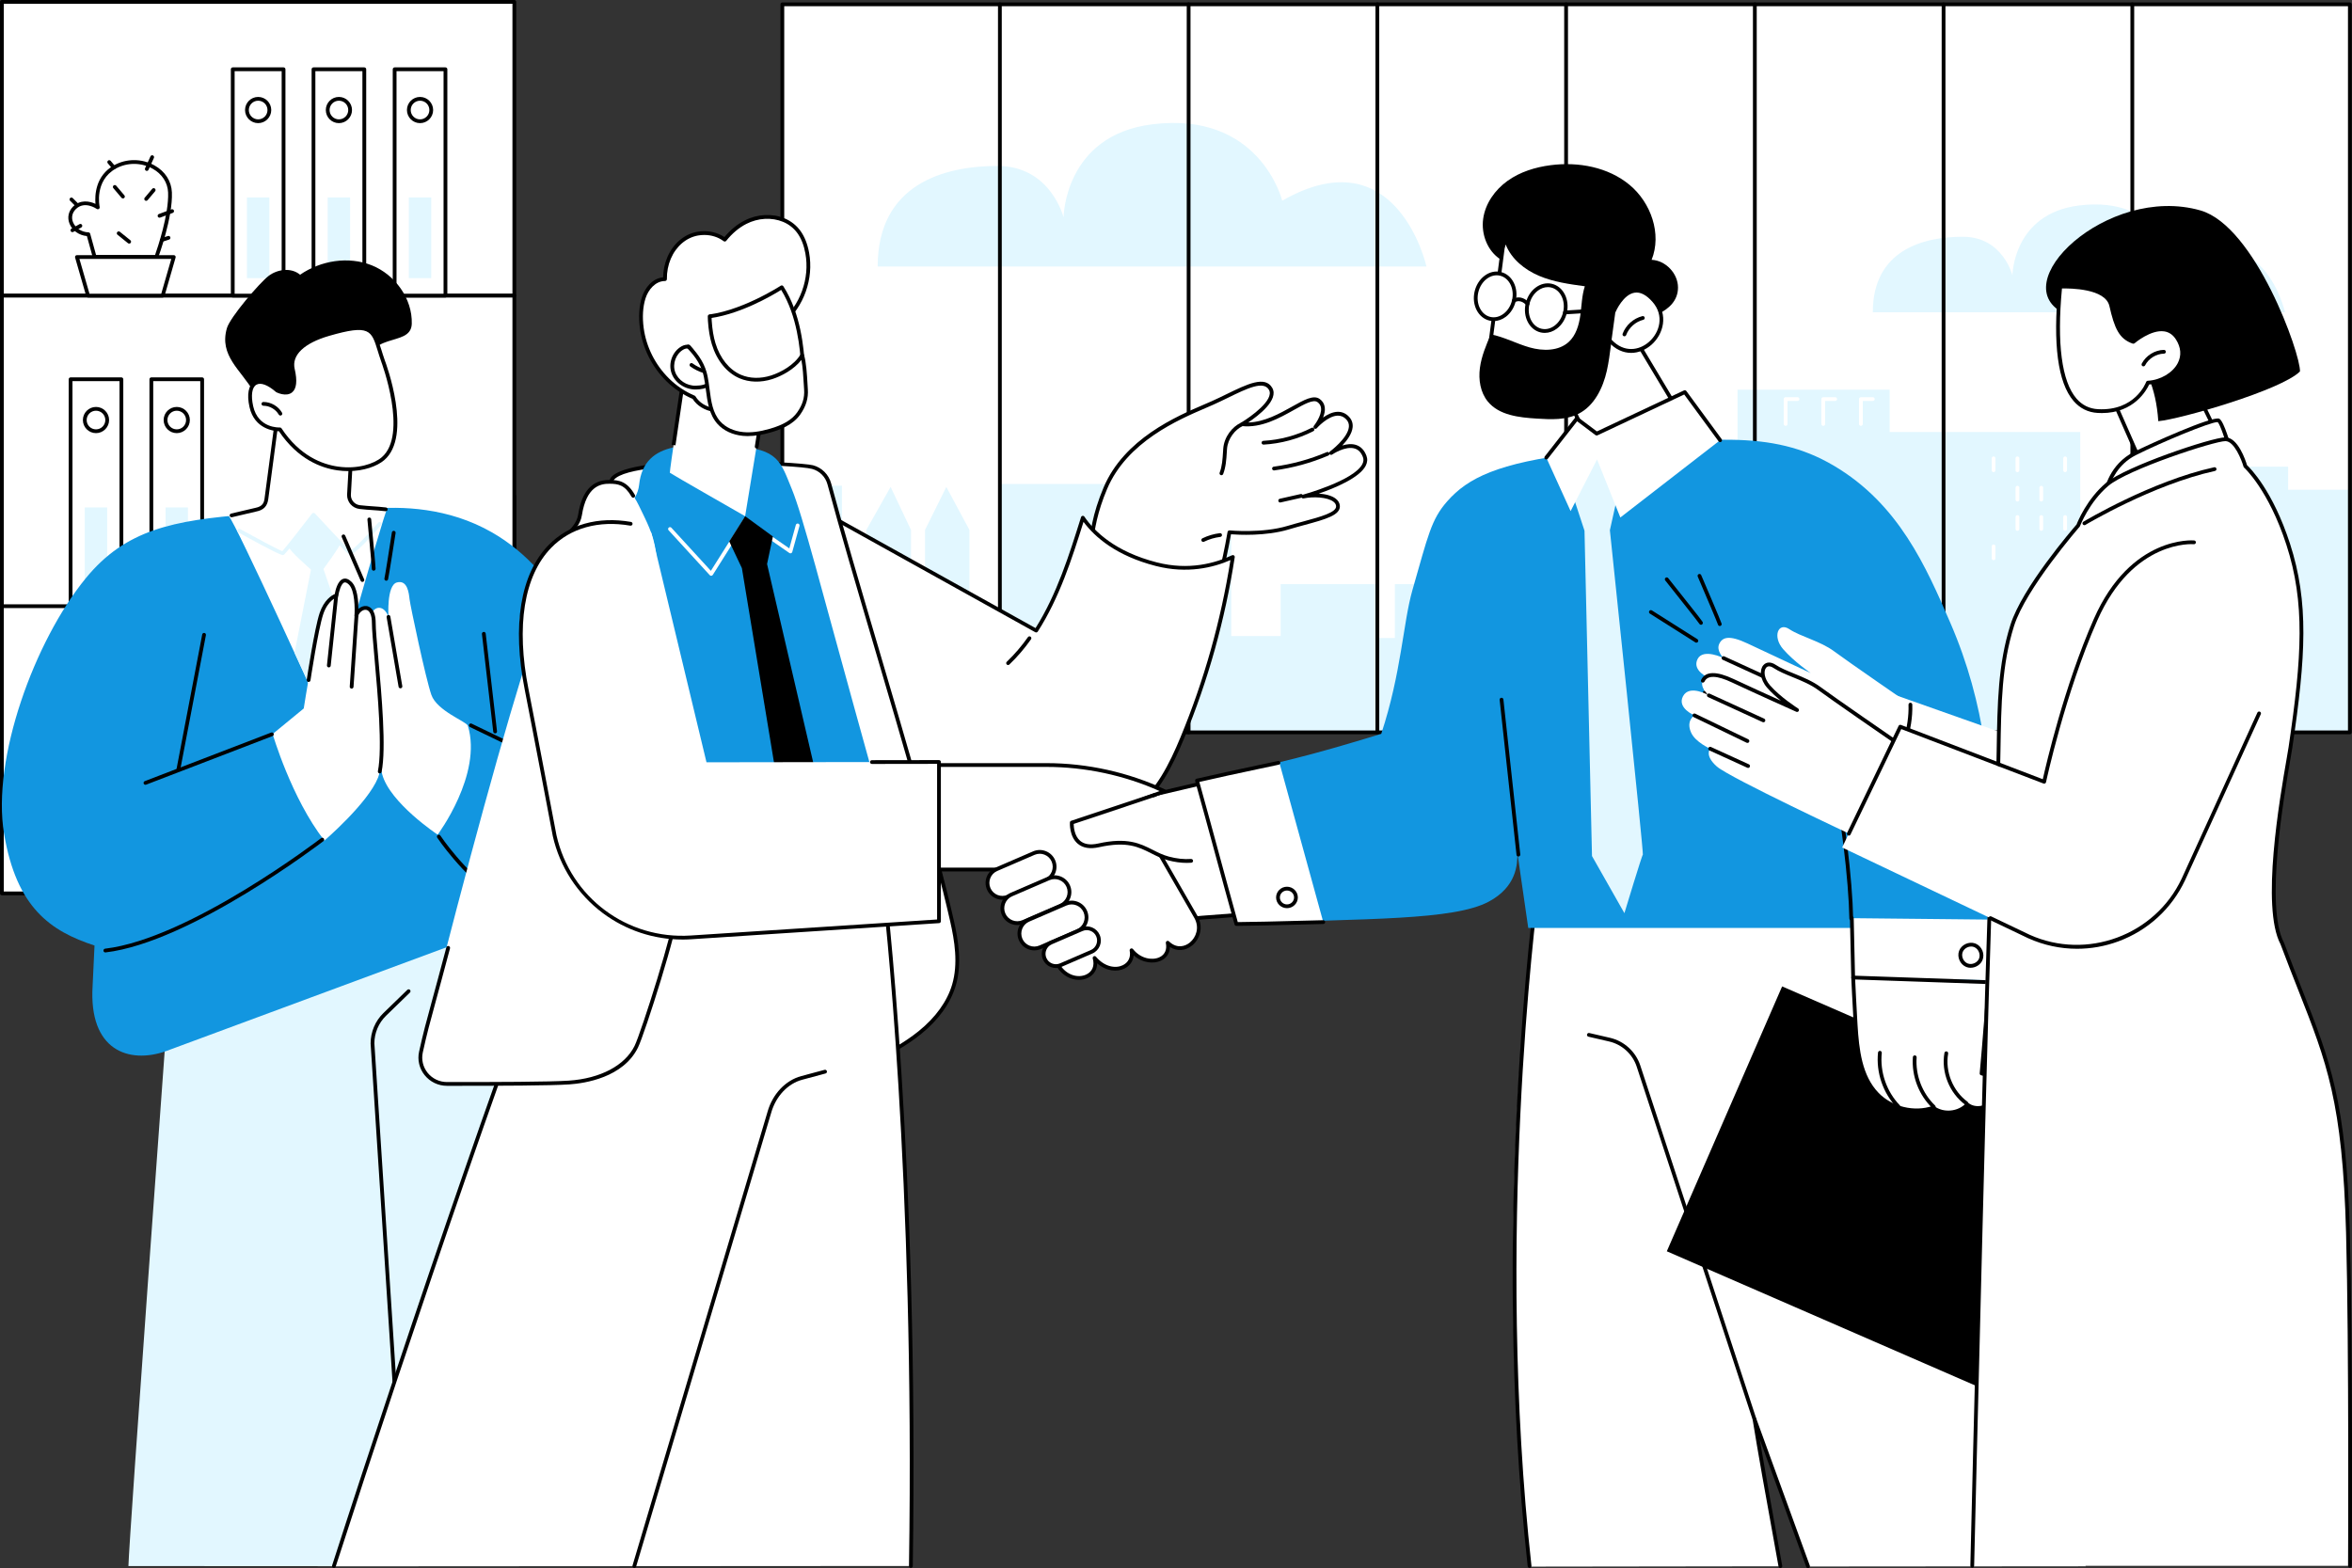
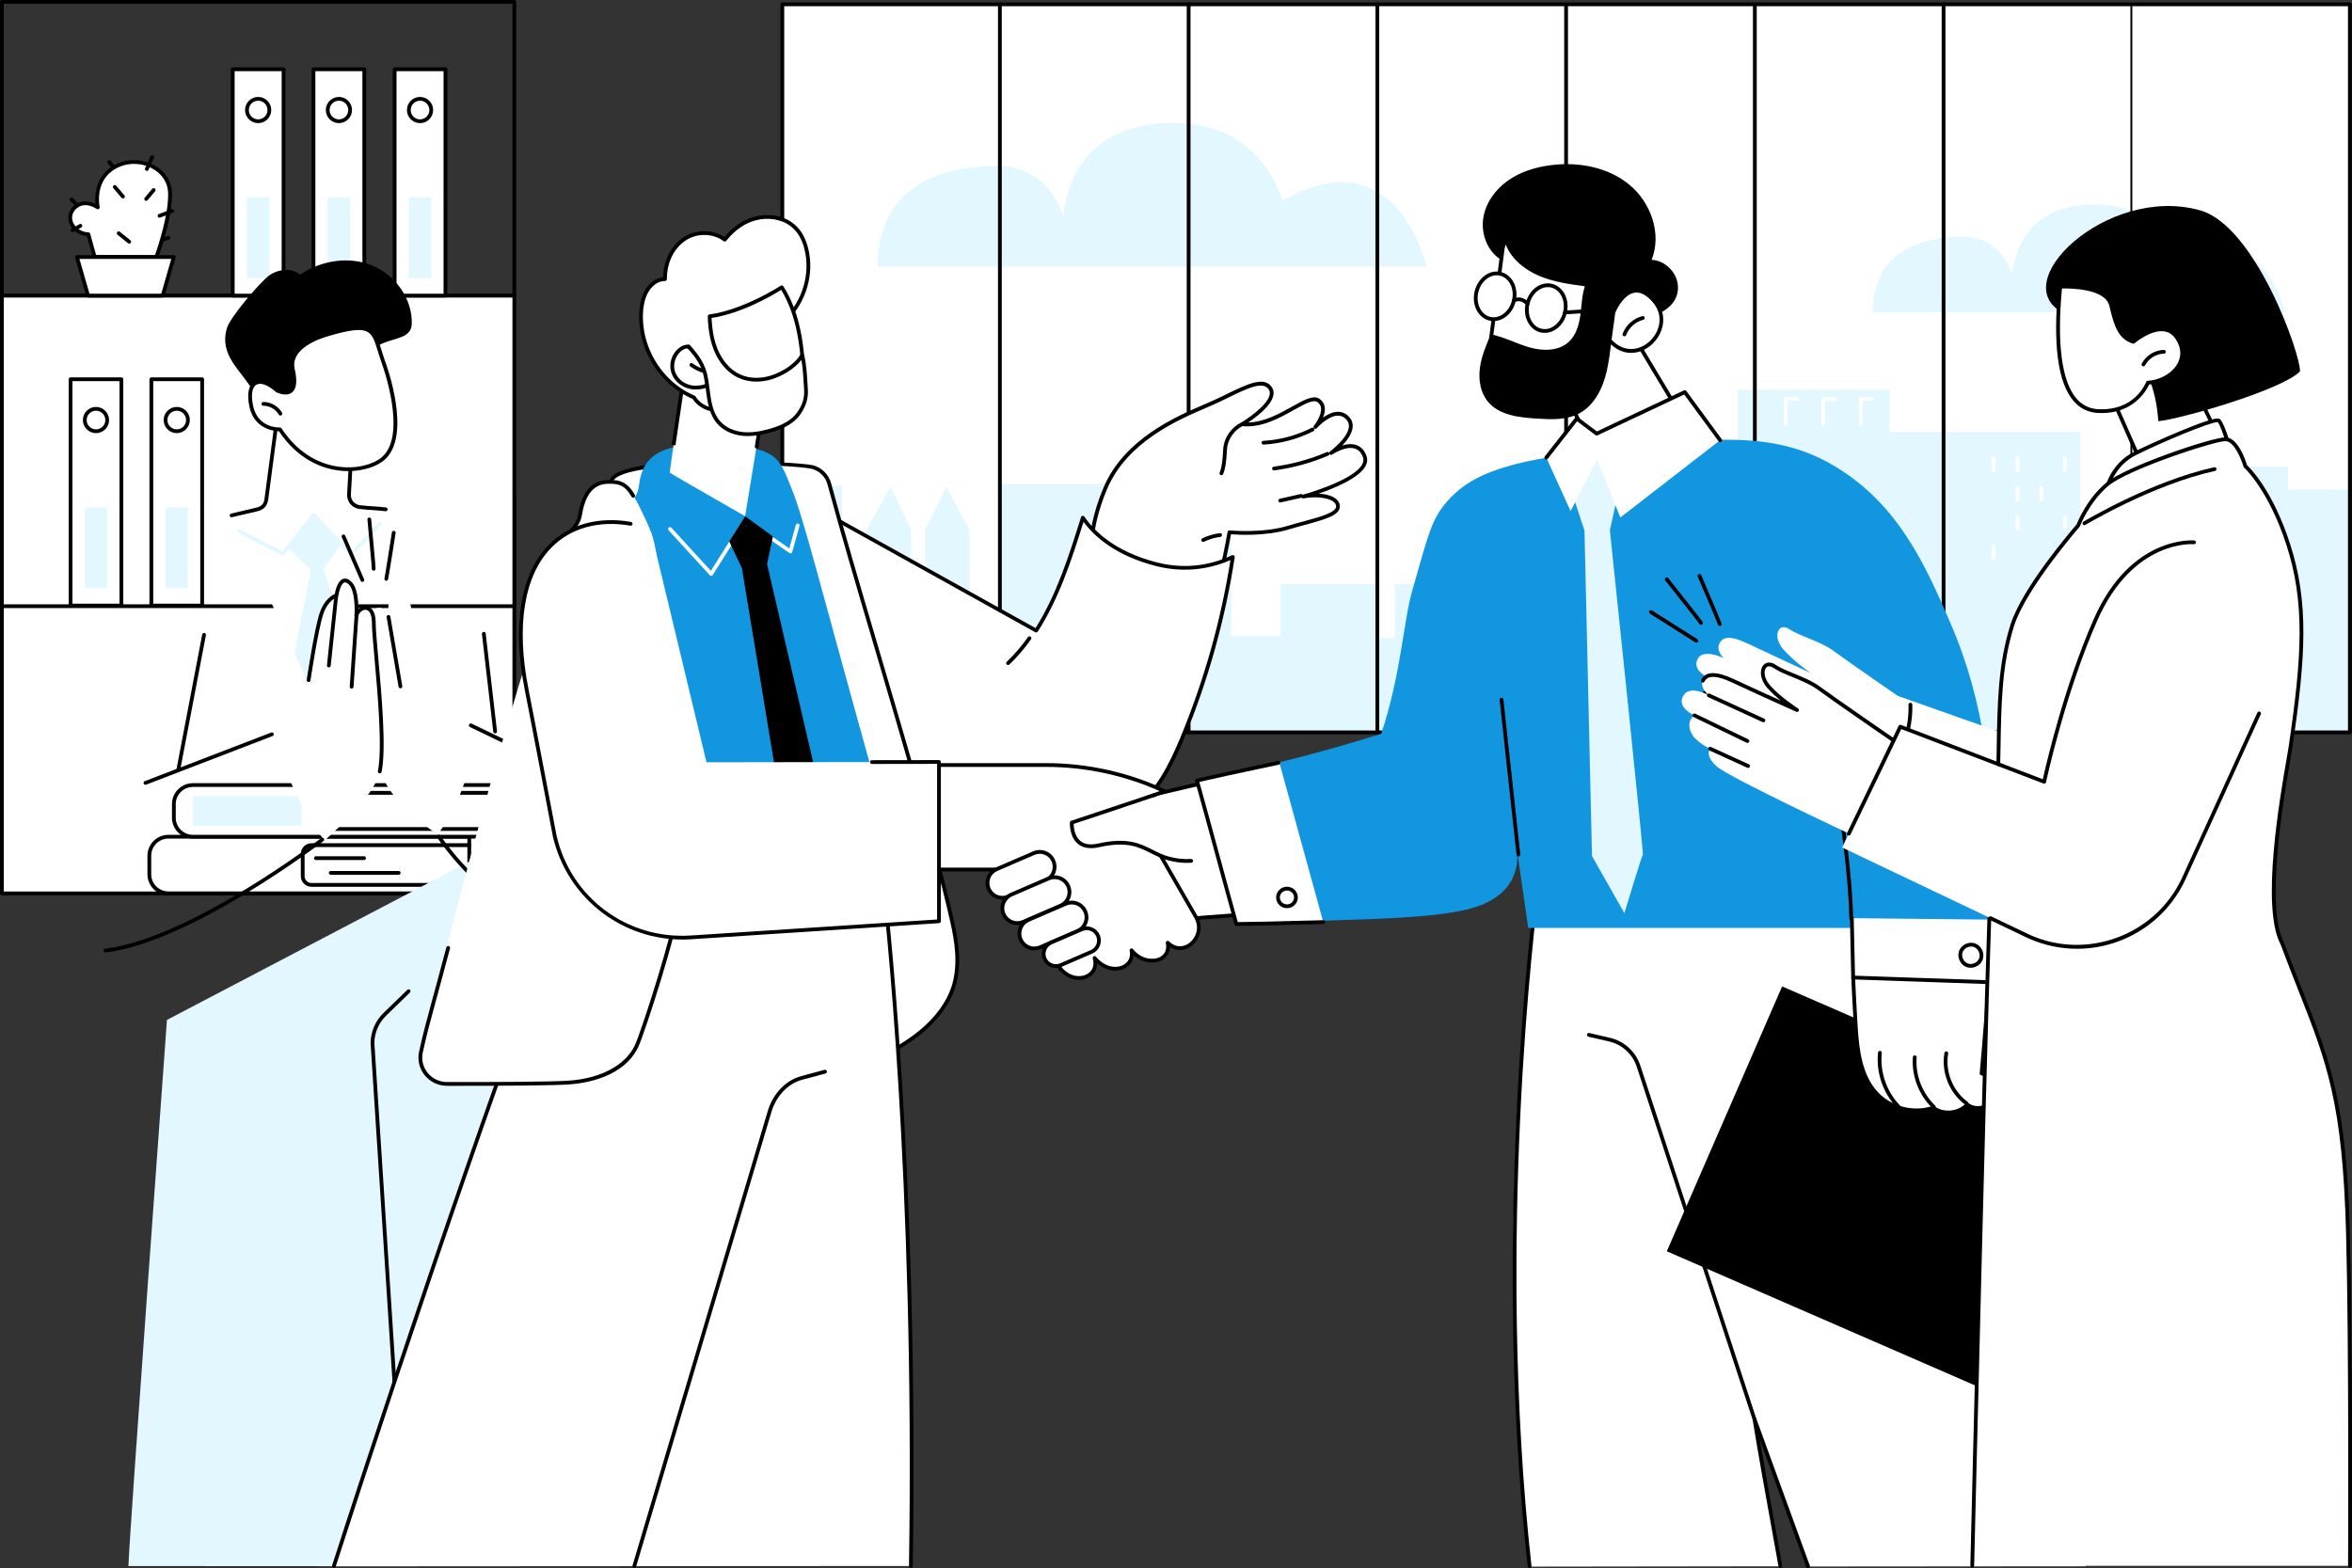
<svg xmlns="http://www.w3.org/2000/svg" id="Capa_2" data-name="Capa 2" viewBox="0 0 1245.93 830.86">
  <rect x="0" y="0" width="1245.93" height="830.86" fill="#333333" stroke="none" />
  <defs>
    <style>
      .cls-1 {
        fill: #1296e0;
      }

      .cls-1, .cls-2, .cls-3, .cls-4 {
        stroke-width: 0px;
      }

      .cls-2 {
        fill: #000;
      }

      .cls-3 {
        fill: #fff;
      }

      .cls-4 {
        fill: #e2f7ff;
      }
    </style>
  </defs>
  <g id="Background">
    <g id="Successful_negotiations" data-name="Successful negotiations">
      <g>
        <g>
          <rect class="cls-3" x="414.43" y="2.29" width="830.37" height="385.74" />
          <g>
            <polygon class="cls-4" points="1244.37 259.49 1244.37 387.84 415.94 387.84 415.94 257.34 445.99 257.34 445.99 324.49 458.92 324.49 458.92 280.78 471.78 257.99 482.59 280.78 482.59 325.04 490.02 325.04 490.02 280.78 501.3 257.99 513.54 280.78 513.54 325.8 528.91 325.8 528.91 256.44 616.54 256.44 616.54 295.2 626.74 295.2 626.74 257.46 652.23 257.46 652.23 337.01 678.41 337.01 678.41 309.48 728.71 309.48 728.71 338.04 738.91 338.04 738.91 309.48 791.26 309.48 791.26 330.9 827.29 330.9 827.29 263.58 903.1 263.58 903.1 280.92 920.43 280.92 920.43 206.46 1001 206.46 1001 228.9 1101.96 228.9 1101.96 272.76 1153.97 272.76 1153.97 247.26 1212.09 247.26 1212.09 259.49 1244.37 259.49" />
            <g>
              <g>
                <path class="cls-3" d="M1093.96,250.17c-.55,0-1-.45-1-1v-6.32c0-.55.45-1,1-1s1,.45,1,1v6.32c0,.55-.45,1-1,1Z" />
                <path class="cls-3" d="M1068.7,250.17c-.55,0-1-.45-1-1v-6.32c0-.55.45-1,1-1s1,.45,1,1v6.32c0,.55-.45,1-1,1Z" />
                <path class="cls-3" d="M1056.07,250.17c-.55,0-1-.45-1-1v-6.32c0-.55.45-1,1-1s1,.45,1,1v6.32c0,.55-.45,1-1,1Z" />
                <path class="cls-3" d="M1081.33,265.72c-.55,0-1-.45-1-1v-6.32c0-.55.45-1,1-1s1,.45,1,1v6.32c0,.55-.45,1-1,1Z" />
                <path class="cls-3" d="M1068.7,265.72c-.55,0-1-.45-1-1v-6.32c0-.55.45-1,1-1s1,.45,1,1v6.32c0,.55-.45,1-1,1Z" />
                <path class="cls-3" d="M1093.96,281.26c-.55,0-1-.45-1-1v-6.32c0-.55.45-1,1-1s1,.45,1,1v6.32c0,.55-.45,1-1,1Z" />
-                 <path class="cls-3" d="M1081.33,281.26c-.55,0-1-.45-1-1v-6.32c0-.55.45-1,1-1s1,.45,1,1v6.32c0,.55-.45,1-1,1Z" />
                <path class="cls-3" d="M1068.7,281.26c-.55,0-1-.45-1-1v-6.32c0-.55.45-1,1-1s1,.45,1,1v6.32c0,.55-.45,1-1,1Z" />
                <path class="cls-3" d="M1093.96,296.81c-.55,0-1-.45-1-1v-6.32c0-.55.45-1,1-1s1,.45,1,1v6.32c0,.55-.45,1-1,1Z" />
                <path class="cls-3" d="M1056.07,296.81c-.55,0-1-.45-1-1v-6.32c0-.55.45-1,1-1s1,.45,1,1v6.32c0,.55-.45,1-1,1Z" />
              </g>
              <g>
                <path class="cls-3" d="M945.9,225.64c-.55,0-1-.45-1-1v-13.2c0-.55.45-1,1-1h6.31c.55,0,1,.45,1,1s-.45,1-1,1h-5.31v12.2c0,.55-.45,1-1,1Z" />
                <path class="cls-3" d="M925.97,260.21c-.55,0-1-.45-1-1v-13.2c0-.55.45-1,1-1h6.31c.55,0,1,.45,1,1s-.45,1-1,1h-5.31v12.2c0,.55-.45,1-1,1Z" />
                <path class="cls-3" d="M925.97,294.78c-.55,0-1-.45-1-1v-13.2c0-.55.45-1,1-1h6.31c.55,0,1,.45,1,1s-.45,1-1,1h-5.31v12.2c0,.55-.45,1-1,1Z" />
                <path class="cls-3" d="M945.9,294.78c-.55,0-1-.45-1-1v-13.2c0-.55.45-1,1-1h6.31c.55,0,1,.45,1,1s-.45,1-1,1h-5.31v12.2c0,.55-.45,1-1,1Z" />
                <path class="cls-3" d="M965.84,225.64c-.55,0-1-.45-1-1v-13.2c0-.55.45-1,1-1h6.31c.55,0,1,.45,1,1s-.45,1-1,1h-5.31v12.2c0,.55-.45,1-1,1Z" />
                <path class="cls-3" d="M985.77,225.64c-.55,0-1-.45-1-1v-13.2c0-.55.45-1,1-1h6.31c.55,0,1,.45,1,1s-.45,1-1,1h-5.31v12.2c0,.55-.45,1-1,1Z" />
              </g>
              <g>
                <path class="cls-3" d="M1193.06,262.46h-33.14c-.55,0-1-.45-1-1s.45-1,1-1h33.14c.55,0,1,.45,1,1s-.45,1-1,1Z" />
                <path class="cls-3" d="M1193.06,276.74h-33.14c-.55,0-1-.45-1-1s.45-1,1-1h33.14c.55,0,1,.45,1,1s-.45,1-1,1Z" />
                <path class="cls-3" d="M1193.06,291.02h-33.14c-.55,0-1-.45-1-1s.45-1,1-1h33.14c.55,0,1,.45,1,1s-.45,1-1,1Z" />
                <path class="cls-3" d="M1193.06,305.3h-33.14c-.55,0-1-.45-1-1s.45-1,1-1h33.14c.55,0,1,.45,1,1s-.45,1-1,1Z" />
-                 <path class="cls-3" d="M1193.06,319.58h-33.14c-.55,0-1-.45-1-1s.45-1,1-1h33.14c.55,0,1,.45,1,1s-.45,1-1,1Z" />
              </g>
            </g>
          </g>
          <g>
            <path class="cls-4" d="M464.94,141.19h290.7s-15.54-69.73-76.4-34.86c0,0-11.68-47.64-68.95-40.45-46.53,5.84-46.89,49.3-46.89,49.3,0,0-6.73-27.25-34.95-27.25s-63.51,9.52-63.51,53.27Z" />
            <path class="cls-4" d="M992.08,165.46h218.37s-11.67-52.38-57.39-26.19c0,0-8.77-35.79-51.79-30.39-34.95,4.39-35.22,37.03-35.22,37.03,0,0-5.05-20.47-26.25-20.47s-47.71,7.15-47.71,40.01Z" />
          </g>
          <path class="cls-2" d="M1244.79,389.03H414.43c-.55,0-1-.45-1-1V2.29c0-.55.45-1,1-1h830.37c.55,0,1,.45,1,1v385.74c0,.55-.45,1-1,1ZM415.43,387.03h828.37V3.29H415.43v383.74Z" />
          <g>
            <path class="cls-2" d="M529.67,389.03c-.55,0-1-.45-1-1V2.29c0-.55.45-1,1-1s1,.45,1,1v385.74c0,.55-.45,1-1,1Z" />
            <path class="cls-2" d="M629.65,389.03c-.55,0-1-.45-1-1V2.29c0-.55.45-1,1-1s1,.45,1,1v385.74c0,.55-.45,1-1,1Z" />
            <path class="cls-2" d="M729.63,389.03c-.55,0-1-.45-1-1V2.29c0-.55.45-1,1-1s1,.45,1,1v385.74c0,.55-.45,1-1,1Z" />
            <path class="cls-2" d="M829.61,389.03c-.55,0-1-.45-1-1V2.29c0-.55.45-1,1-1s1,.45,1,1v385.74c0,.55-.45,1-1,1Z" />
            <path class="cls-2" d="M929.59,389.03c-.55,0-1-.45-1-1V2.29c0-.55.45-1,1-1s1,.45,1,1v385.74c0,.55-.45,1-1,1Z" />
            <path class="cls-2" d="M1029.57,389.03c-.55,0-1-.45-1-1V2.29c0-.55.45-1,1-1s1,.45,1,1v385.74c0,.55-.45,1-1,1Z" />
-             <path class="cls-2" d="M1129.55,389.03c-.55,0-1-.45-1-1V2.29c0-.55.45-1,1-1s1,.45,1,1v385.74c0,.55-.45,1-1,1Z" />
+             <path class="cls-2" d="M1129.55,389.03c-.55,0-1-.45-1-1V2.29s1,.45,1,1v385.74c0,.55-.45,1-1,1Z" />
          </g>
        </g>
        <g>
          <g>
            <g>
              <rect class="cls-3" x="1" y="262.91" width="271.46" height="210.44" transform="translate(273.46 736.26) rotate(180)" />
              <path class="cls-2" d="M272.46,474.35H1c-.55,0-1-.45-1-1v-210.44c0-.55.45-1,1-1h271.46c.55,0,1,.45,1,1v210.44c0,.55-.45,1-1,1ZM2,472.35h269.46v-208.44H2v208.44Z" />
            </g>
            <g>
-               <rect class="cls-3" x="1" y="1" width="271.46" height="155.66" transform="translate(273.46 157.66) rotate(180)" />
              <path class="cls-2" d="M272.46,157.66H1c-.55,0-1-.45-1-1V1C0,.45.45,0,1,0h271.46c.55,0,1,.45,1,1v155.66c0,.55-.45,1-1,1ZM2,155.66h269.46V2H2v153.66Z" />
            </g>
            <g>
              <rect class="cls-3" x="1" y="156.66" width="271.46" height="164.52" transform="translate(273.46 477.84) rotate(180)" />
              <path class="cls-2" d="M272.46,322.18H1c-.55,0-1-.45-1-1v-164.52c0-.55.45-1,1-1h271.46c.55,0,1,.45,1,1v164.52c0,.55-.45,1-1,1ZM2,320.18h269.46v-162.52H2v162.52Z" />
            </g>
          </g>
          <g>
            <g>
              <g>
                <rect class="cls-3" x="33.67" y="247.45" width="119.91" height="26.92" transform="translate(-167.28 354.54) rotate(-90)" />
                <path class="cls-2" d="M107.09,321.86h-26.92c-.55,0-1-.45-1-1v-119.91c0-.55.45-1,1-1h26.92c.55,0,1,.45,1,1v119.91c0,.55-.45,1-1,1ZM81.17,319.86h24.92v-117.91h-24.92v117.91Z" />
              </g>
              <path class="cls-2" d="M93.63,229.49c-3.82,0-6.94-3.11-6.94-6.94s3.11-6.94,6.94-6.94,6.94,3.11,6.94,6.94-3.11,6.94-6.94,6.94ZM93.63,217.61c-2.72,0-4.94,2.21-4.94,4.94s2.21,4.94,4.94,4.94,4.94-2.21,4.94-4.94-2.21-4.94-4.94-4.94Z" />
              <rect class="cls-4" x="72.25" y="284.3" width="42.75" height="11.87" transform="translate(-196.61 383.86) rotate(-90)" />
            </g>
            <g>
              <g>
                <rect class="cls-3" x="-9.11" y="247.45" width="119.91" height="26.92" transform="translate(-210.06 311.76) rotate(-90)" />
                <path class="cls-2" d="M64.31,321.86h-26.92c-.55,0-1-.45-1-1v-119.91c0-.55.45-1,1-1h26.92c.55,0,1,.45,1,1v119.91c0,.55-.45,1-1,1ZM38.39,319.86h24.92v-117.91h-24.92v117.91Z" />
              </g>
              <path class="cls-2" d="M50.85,229.49c-3.82,0-6.94-3.11-6.94-6.94s3.11-6.94,6.94-6.94,6.94,3.11,6.94,6.94-3.11,6.94-6.94,6.94ZM50.85,217.61c-2.72,0-4.94,2.21-4.94,4.94s2.21,4.94,4.94,4.94,4.94-2.21,4.94-4.94-2.21-4.94-4.94-4.94Z" />
              <rect class="cls-4" x="29.47" y="284.3" width="42.75" height="11.87" transform="translate(-239.39 341.08) rotate(-90)" />
            </g>
            <g>
              <g>
                <rect class="cls-3" x="162.55" y="83.2" width="119.91" height="26.92" transform="translate(125.85 319.16) rotate(-90)" />
                <path class="cls-2" d="M235.97,157.61h-26.92c-.55,0-1-.45-1-1V36.7c0-.55.45-1,1-1h26.92c.55,0,1,.45,1,1v119.91c0,.55-.45,1-1,1ZM210.05,155.61h24.92V37.7h-24.92v117.91Z" />
              </g>
              <path class="cls-2" d="M222.51,65.24c-3.82,0-6.94-3.11-6.94-6.94s3.11-6.94,6.94-6.94,6.94,3.11,6.94,6.94-3.11,6.94-6.94,6.94ZM222.51,53.36c-2.72,0-4.94,2.21-4.94,4.94s2.21,4.94,4.94,4.94,4.94-2.21,4.94-4.94-2.21-4.94-4.94-4.94Z" />
              <rect class="cls-4" x="201.13" y="120.05" width="42.75" height="11.87" transform="translate(96.52 348.49) rotate(-90)" />
            </g>
            <g>
              <g>
                <rect class="cls-3" x="119.57" y="83.2" width="119.91" height="26.92" transform="translate(82.87 276.18) rotate(-90)" />
                <path class="cls-2" d="M192.99,157.61h-26.92c-.55,0-1-.45-1-1V36.7c0-.55.45-1,1-1h26.92c.55,0,1,.45,1,1v119.91c0,.55-.45,1-1,1ZM167.06,155.61h24.92V37.7h-24.92v117.91Z" />
              </g>
              <path class="cls-2" d="M179.53,65.24c-3.82,0-6.94-3.11-6.94-6.94s3.11-6.94,6.94-6.94,6.94,3.11,6.94,6.94-3.11,6.94-6.94,6.94ZM179.53,53.36c-2.72,0-4.94,2.21-4.94,4.94s2.21,4.94,4.94,4.94,4.94-2.21,4.94-4.94-2.21-4.94-4.94-4.94Z" />
              <rect class="cls-4" x="158.15" y="120.05" width="42.75" height="11.87" transform="translate(53.54 305.51) rotate(-90)" />
            </g>
            <g>
              <g>
                <rect class="cls-3" x="76.79" y="83.2" width="119.91" height="26.92" transform="translate(40.09 233.41) rotate(-90)" />
                <path class="cls-2" d="M150.21,157.61h-26.92c-.55,0-1-.45-1-1V36.7c0-.55.45-1,1-1h26.92c.55,0,1,.45,1,1v119.91c0,.55-.45,1-1,1ZM124.29,155.61h24.92V37.7h-24.92v117.91Z" />
              </g>
              <path class="cls-2" d="M136.75,65.24c-3.82,0-6.94-3.11-6.94-6.94s3.11-6.94,6.94-6.94,6.94,3.11,6.94,6.94-3.11,6.94-6.94,6.94ZM136.75,53.36c-2.72,0-4.94,2.21-4.94,4.94s2.21,4.94,4.94,4.94,4.94-2.21,4.94-4.94-2.21-4.94-4.94-4.94Z" />
              <rect class="cls-4" x="115.37" y="120.05" width="42.75" height="11.87" transform="translate(10.76 262.73) rotate(-90)" />
            </g>
          </g>
          <g>
            <g>
              <path class="cls-3" d="M82.81,136.21s7.76-21.05,7.24-34.24c-.53-13.19-17.14-20.31-29.27-13.45-12.13,6.86-8.97,21.37-8.97,21.37,0,0-7.12-5.01-12.39.26-5.27,5.28-.53,13.72,7.38,13.98l3.31,11.98,32.7.11Z" />
              <path class="cls-2" d="M82.81,137.21h0l-32.7-.11c-.45,0-.84-.3-.96-.73l-3.12-11.29c-4.2-.4-7.77-2.93-9.22-6.62-1.26-3.19-.55-6.57,1.91-9.02,3.79-3.79,8.7-2.91,11.85-1.43-.37-4.43-.09-14.82,9.73-20.37,6.6-3.73,14.85-3.73,21.53,0,5.63,3.13,8.99,8.34,9.23,14.29.53,13.24-6.98,33.76-7.3,34.63-.14.39-.52.65-.94.65ZM50.87,135.1l31.24.1c1.29-3.65,7.4-21.65,6.94-33.2-.21-5.24-3.2-9.84-8.21-12.62-6.08-3.39-13.58-3.39-19.57,0-11.33,6.41-8.6,19.72-8.48,20.28.09.4-.08.82-.42,1.04-.34.23-.79.22-1.13-.01-.26-.18-6.51-4.46-11.11.15-1.9,1.9-2.43,4.41-1.46,6.87,1.23,3.11,4.51,5.28,8.17,5.4.44.01.81.31.93.73l3.11,11.25Z" />
            </g>
            <g>
              <polygon class="cls-3" points="92.06 136.18 86.17 156.64 46.63 156.64 40.74 136.18 92.06 136.18" />
              <path class="cls-2" d="M86.17,157.64h-39.53c-.45,0-.84-.3-.96-.72l-5.9-20.46c-.09-.3-.03-.63.16-.88.19-.25.48-.4.8-.4h51.32c.31,0,.61.15.8.4.19.25.25.58.16.88l-5.9,20.46c-.12.43-.52.72-.96.72ZM47.39,155.64h38.03l5.32-18.46h-48.66l5.32,18.46Z" />
            </g>
            <path class="cls-2" d="M77.77,90.55c-.14,0-.28-.03-.41-.09-.5-.23-.73-.82-.5-1.32l2.85-6.29c.23-.5.82-.73,1.32-.5.5.23.73.82.5,1.32l-2.85,6.29c-.17.37-.53.59-.91.59Z" />
            <path class="cls-2" d="M65.12,105.14c-.28,0-.57-.12-.76-.35l-4.32-5.1c-.36-.42-.31-1.05.12-1.41.42-.36,1.05-.3,1.41.12l4.32,5.1c.36.42.31,1.05-.12,1.41-.19.16-.42.24-.65.24Z" />
            <path class="cls-2" d="M60.29,89.75c-.28,0-.57-.12-.77-.36l-2.42-2.87c-.36-.42-.3-1.05.12-1.41.42-.36,1.05-.3,1.41.12l2.42,2.87c.36.42.3,1.05-.12,1.41-.19.16-.42.24-.64.24Z" />
            <path class="cls-2" d="M40.74,109.56c-.26,0-.51-.1-.71-.29l-2.9-2.9c-.39-.39-.39-1.02,0-1.41.39-.39,1.02-.39,1.41,0l2.9,2.9c.39.39.39,1.02,0,1.41-.2.2-.45.29-.71.29Z" />
            <path class="cls-2" d="M84.51,115.34c-.41,0-.79-.25-.94-.65-.19-.52.07-1.09.59-1.29l6.67-2.48c.52-.19,1.09.07,1.29.59.19.52-.07,1.09-.59,1.29l-6.67,2.48c-.12.04-.23.06-.35.06Z" />
            <path class="cls-2" d="M68.43,129.07c-.22,0-.44-.07-.63-.22l-5.55-4.47c-.43-.35-.5-.98-.15-1.41.35-.43.98-.5,1.41-.15l5.55,4.47c.43.35.5.98.15,1.41-.2.25-.49.37-.78.37Z" />
            <path class="cls-2" d="M85.86,128.1c-.42,0-.81-.27-.95-.69-.17-.53.12-1.09.64-1.26l3.41-1.11c.53-.17,1.09.12,1.26.64.17.53-.12,1.09-.64,1.26l-3.41,1.11c-.1.03-.21.05-.31.05Z" />
            <path class="cls-2" d="M38.36,123.01c-.35,0-.69-.18-.87-.51-.27-.48-.1-1.09.38-1.36l4.22-2.37c.48-.27,1.09-.1,1.36.38.27.48.1,1.09-.38,1.36l-4.22,2.37c-.15.09-.32.13-.49.13Z" />
            <path class="cls-2" d="M77.42,106.41c-.23,0-.46-.08-.64-.24-.42-.36-.48-.99-.12-1.41l3.98-4.72c.36-.42.99-.48,1.41-.12.42.36.48.99.12,1.41l-3.98,4.72c-.2.23-.48.36-.76.36Z" />
          </g>
          <g>
            <g>
              <g>
                <path class="cls-3" d="M89.18,443.32h159.41v29.99H89.18c-5.56,0-10.07-4.51-10.07-10.07v-9.85c0-5.56,4.51-10.07,10.07-10.07Z" />
                <path class="cls-2" d="M248.59,474.32H89.18c-6.11,0-11.07-4.97-11.07-11.07v-9.85c0-6.11,4.97-11.07,11.07-11.07h159.41c.55,0,1,.45,1,1v29.99c0,.55-.45,1-1,1ZM89.18,444.32c-5,0-9.07,4.07-9.07,9.07v9.85c0,5,4.07,9.07,9.07,9.07h158.41v-27.99H89.18Z" />
              </g>
              <path class="cls-2" d="M248.59,469.85h-83.63c-3.09,0-5.61-2.52-5.61-5.61v-11.84c0-3.09,2.52-5.61,5.61-5.61h83.63c.55,0,1,.45,1,1s-.45,1-1,1h-83.63c-1.99,0-3.61,1.62-3.61,3.61v11.84c0,1.99,1.62,3.61,3.61,3.61h83.63c.55,0,1,.45,1,1s-.45,1-1,1Z" />
              <path class="cls-2" d="M192.86,455.68h-25.52c-.55,0-1-.45-1-1s.45-1,1-1h25.52c.55,0,1,.45,1,1s-.45,1-1,1Z" />
              <path class="cls-2" d="M211.21,463.48h-36.01c-.55,0-1-.45-1-1s.45-1,1-1h36.01c.55,0,1,.45,1,1s-.45,1-1,1Z" />
            </g>
            <g>
              <g>
                <path class="cls-3" d="M102.17,415.96h159.41v27.36H102.17c-5.56,0-10.07-4.51-10.07-10.07v-7.22c0-5.56,4.51-10.07,10.07-10.07Z" />
                <path class="cls-2" d="M261.58,444.32H102.17c-6.11,0-11.07-4.97-11.07-11.07v-7.22c0-6.11,4.97-11.07,11.07-11.07h159.41c.55,0,1,.45,1,1v27.37c0,.55-.45,1-1,1ZM102.17,416.96c-5,0-9.07,4.07-9.07,9.07v7.22c0,5,4.07,9.07,9.07,9.07h158.41v-25.37H102.17Z" />
              </g>
              <path class="cls-2" d="M261.58,440.22h-85.07c-3.14,0-5.69-2.55-5.69-5.69v-9.76c0-3.14,2.55-5.69,5.69-5.69h85.07c.55,0,1,.45,1,1s-.45,1-1,1h-85.07c-2.04,0-3.69,1.66-3.69,3.69v9.76c0,2.04,1.66,3.69,3.69,3.69h85.07c.55,0,1,.45,1,1s-.45,1-1,1Z" />
              <rect class="cls-4" x="102.23" y="421.86" width="57.56" height="15.57" />
            </g>
          </g>
        </g>
        <g>
          <g>
            <path class="cls-4" d="M267.94,446.35l-179.5,94.04s-19.99,273.17-20.41,289.36l108.92.06,174.4-31.97c-17.92-75.52-83.41-351.49-83.41-351.49Z" />
            <path class="cls-2" d="M213.18,798.83c-.52,0-.96-.41-1-.94l-15.86-245.02c0-6.08,2.47-11.93,6.79-16.12l12.66-12.29c.4-.38,1.03-.38,1.41.02.38.4.38,1.03-.02,1.41l-12.66,12.29c-3.93,3.81-6.18,9.14-6.18,14.62l15.85,244.96c.04.55-.38,1.03-.93,1.06-.02,0-.04,0-.07,0Z" />
          </g>
          <g>
-             <path class="cls-1" d="M308.28,468.6c26.41-11.69,25.13-144.71-47.53-186.45-23.28-13.38-48.1-14.05-65.04-12.49-1.09,3.5-2.66,6.88-4.98,9.74-4.48,5.51-11.63,8.55-18.5,9.64-6.59,1.05-13.53.69-19.96-1.1-5.79-1.61-11.43-4.54-15.71-8.81-1.97-1.96-3.57-4.2-4.79-6.62-40,3.18-65.19,8.03-86.32,33.84C18.23,339.59-4.47,402.15,2.14,441.65c6.61,39.5,24.76,51.72,47.93,59.33l-1.01,21.36c-2.13,34.27,19.17,41.44,38.71,34.65l190.77-70.64c9-3.33,13.71-13.22,10.64-22.32,8.7,5.63,14.8,6.48,19.11,4.58Z" />
            <g>
              <path class="cls-3" d="M147.73,214.35l-6.39,50.02c-.37,2.68-1.9,4.85-4.57,5.28l-15.59,3.78c3.6,3.41,51.29,108.34,51.29,108.34,0,0,30.35-108.28,32.61-112.14-5.38-.61-10.7-.35-16.08-.96-3.29-.38-4.19-3.19-4.14-6.5l2.57-42.67s-8.21-26.01-39.71-5.15Z" />
              <path class="cls-4" d="M172.46,381.78s5.51-19.44,12.02-42.08l-13.14-38.25s8.97-12.06,8.97-13.56c-.27-.37-14.22-15.15-14.22-15.15,0,0-13.04,16.24-13.15,16.94,0,1.88,11.79,12.1,11.79,12.1,0,0-4.17,20.92-8.7,44.1,9.11,19.79,16.43,35.88,16.43,35.88Z" />
              <path class="cls-4" d="M149.92,294.11c-.87,0-4.13-1.23-23.68-12.03-.48-.27-.66-.88-.39-1.36.27-.48.88-.66,1.36-.39,7.57,4.18,19.83,10.78,22.34,11.7,1.84-1.94,10.43-12.97,15.75-19.9.18-.23.45-.38.75-.39.3,0,.58.1.78.32,6.65,7.21,16.84,18.08,18.75,19.72,1.84-.7,8.99-8.12,14.81-14.87.36-.42.99-.46,1.41-.11.42.36.47.99.1,1.41-14.75,17.13-16.52,15.89-17.27,15.36-1.65-1.16-14.77-15.29-18.47-19.29-14.84,19.31-15.65,19.63-15.96,19.76-.07.03-.15.06-.29.06Z" />
              <path class="cls-2" d="M122.67,274.07c-.45,0-.86-.31-.97-.77-.13-.54.21-1.08.75-1.2l12.94-3.04c3.68-.71,4.45-2.72,4.73-4.78l6.71-50.66c.04-.29.2-.54.44-.7,10.95-7.25,20.36-9.49,27.95-6.65,9.74,3.64,12.77,14.22,12.89,14.67.03.1.04.21.03.32l-2.27,40.97c-.05,2.77,2.02,5.13,4.81,5.45,2.67.3,4.79.45,6.84.59,2.07.14,4.22.29,6.93.6.55.06.94.56.88,1.11-.06.55-.56.95-1.11.88-2.67-.3-4.79-.45-6.84-.59-2.07-.14-4.22-.29-6.93-.6-3.82-.44-6.65-3.66-6.58-7.51l2.27-40.84c-.39-1.26-3.44-10.14-11.64-13.19-6.88-2.57-15.54-.48-25.75,6.2l-6.65,50.21c-.51,3.69-2.51,5.74-6.3,6.47l-12.9,3.03c-.08.02-.15.03-.23.03Z" />
            </g>
            <g>
              <g>
                <path class="cls-3" d="M231.84,442.22s-25.3-16.75-29.4-32.01c-4.09-15.26-7.81-82.25-5.21-85.98,2.6-3.72,6.7-2.61,8.56,2.61,0,0-1.12-16.75,4.47-18.24,5.58-1.49,6.33,5.58,6.7,8.93s8.56,42.06,11.54,50.62c2.98,8.56,18.73,14.21,19.35,16.38,7.81,25.87-16,57.69-16,57.69Z" />
                <path class="cls-2" d="M212.12,364.69c-.48,0-.9-.34-.98-.83l-6.33-36.85c-.09-.54.27-1.06.82-1.15.55-.1,1.06.27,1.15.82l6.33,36.85c.09.54-.27,1.06-.82,1.15-.06,0-.11.01-.17.01Z" />
              </g>
              <g>
                <path class="cls-3" d="M171.83,445.38s22.96-19.69,28.43-33.36c5.47-13.67-2.24-70.34-2.24-81.82s-8.01-8.79-9.24-4.03c0,0,.97-13.04-3.28-17.18-5.61-5.46-7.26,6.49-7.26,6.49,0,0-5.24,1.47-7.97,9.67-2.73,8.2-9.37,50.22-9.37,50.22l-16.47,13.54s9.91,34.03,27.4,56.45Z" />
                <path class="cls-2" d="M201.17,409.78c-.07,0-.13,0-.2-.02-.54-.11-.89-.64-.78-1.18,2.46-12.23-.1-40.86-1.8-59.8-.77-8.55-1.37-15.3-1.37-18.58,0-4.2-1.16-6.85-3.12-7.1-1.67-.22-3.65,1.37-4.16,3.32-.13.5-.62.83-1.13.74-.51-.08-.87-.54-.83-1.06.26-3.5.23-13.27-2.98-16.39-.96-.94-1.78-1.29-2.42-1.08-1.73.6-2.87,4.97-3.15,6.99-.05.39-.34.72-.72.83-.19.06-4.79,1.49-7.3,9.03-2.67,8.03-6.7,34.74-6.74,35-.08.55-.59.92-1.14.84-.55-.08-.92-.59-.84-1.14.17-1.1,4.09-27.15,6.82-35.34,2.34-7.01,6.46-9.41,8.03-10.09.32-1.85,1.47-7.02,4.39-8.02,1.41-.49,2.92.03,4.47,1.54,3.09,3,3.65,10,3.68,14.33,1.22-1.08,2.79-1.68,4.28-1.49,1.46.19,4.86,1.45,4.86,9.08,0,3.19.6,9.9,1.36,18.4,1.81,20.2,4.29,47.87,1.77,60.38-.1.47-.51.8-.98.8Z" />
                <path class="cls-2" d="M186.27,364.86s-.05,0-.07,0c-.55-.04-.97-.52-.93-1.07l2.59-37.95c.04-.55.51-.95,1.07-.93.55.04.97.52.93,1.07l-2.59,37.95c-.04.53-.48.93-1,.93Z" />
                <path class="cls-2" d="M174.2,353.61s-.07,0-.11,0c-.55-.06-.95-.55-.89-1.1l3.87-36.6c.06-.55.55-.95,1.1-.89.55.06.95.55.89,1.1l-3.87,36.6c-.05.51-.49.89-.99.89Z" />
              </g>
              <path class="cls-2" d="M314.7,416.85c-.15,0-.29-.03-.43-.1l-65.29-31.52c-.5-.24-.71-.84-.47-1.34.24-.5.84-.71,1.33-.47l65.3,31.52c.5.24.71.84.47,1.34-.17.36-.53.57-.9.57Z" />
              <path class="cls-2" d="M263.93,476.86c-.2,0-.41-.06-.59-.19-19.3-13.98-31.59-32.66-31.72-32.85-.3-.46-.17-1.08.29-1.38.46-.3,1.08-.17,1.38.29.12.18,12.23,18.56,31.22,32.32.45.32.55.95.22,1.4-.2.27-.5.41-.81.41Z" />
              <path class="cls-2" d="M55.8,504.63c-.5,0-.93-.37-.99-.88-.07-.55.33-1.05.88-1.11,44.78-5.29,113.73-58.03,114.42-58.56.44-.34,1.07-.26,1.4.18.34.44.25,1.07-.18,1.4-.7.54-70.09,53.61-115.41,58.97-.04,0-.08,0-.12,0Z" />
              <path class="cls-2" d="M77.05,415.81c-.4,0-.78-.24-.93-.64-.2-.52.06-1.09.57-1.29l66.98-25.75c.52-.19,1.09.06,1.29.57.2.52-.06,1.09-.57,1.29l-66.98,25.75c-.12.04-.24.07-.36.07Z" />
              <path class="cls-2" d="M94.48,408.73c-.06,0-.12,0-.19-.02-.54-.1-.9-.63-.79-1.17l13.62-71.38c.1-.54.62-.9,1.17-.8.54.1.9.63.79,1.17l-13.62,71.38c-.09.48-.51.81-.98.81Z" />
              <path class="cls-2" d="M262.28,388.57c-.5,0-.93-.38-.99-.88l-5.99-51.77c-.06-.55.33-1.04.88-1.11.55-.07,1.05.33,1.11.88l5.99,51.77c.06.55-.33,1.04-.88,1.11-.04,0-.08,0-.12,0Z" />
            </g>
            <g>
              <path class="cls-2" d="M191.97,308.32c-.39,0-.75-.23-.92-.6l-10.01-23.13c-.22-.51.01-1.1.52-1.32.51-.22,1.09.01,1.31.52l10.01,23.13c.22.51-.01,1.1-.52,1.32-.13.06-.26.08-.4.08Z" />
              <path class="cls-2" d="M197.95,302.38c-.54,0-.99-.44-1-.99v-.17q-.02-1.23-.85-10.17c-.34-3.59-.81-8.62-1.46-15.74-.05-.55.35-1.04.9-1.09.55-.06,1.04.35,1.09.9.66,7.12,1.13,12.15,1.46,15.74q.84,9.02.86,10.32v.17c.01.55-.43,1.01-.98,1.01h-.02Z" />
              <path class="cls-2" d="M204.62,307.69c-.09,0-.19-.01-.28-.04-.53-.15-.83-.71-.68-1.24.27-.93,2.5-15.05,3.93-24.31.08-.55.6-.92,1.14-.83.55.08.92.6.83,1.14-.37,2.38-3.62,23.28-3.99,24.56-.13.43-.52.71-.96.71Z" />
            </g>
          </g>
          <g>
            <path class="cls-2" d="M120.19,173.89c1.7-5.83,17.19-23.88,21.98-27.61,4.79-3.73,12.16-4.64,16.79-.72,10.96-7.54,25.63-9.93,37.97-4.99,12.34,4.95,21.56,17.63,21.2,30.94-.36,13.31-25.32,2.63-24.41,27.13-2.11,11.55-12.93,20.29-24.52,22.09-10.47,1.62-28.83-2.79-34.91-13.27-6.72-11.57-18.33-19.03-14.09-33.59Z" />
            <g>
              <path class="cls-3" d="M202.86,191.16s14.87,39.27,0,51.91c-8.83,7.5-36.72,11.43-54.55-15.56,0,0-12.35.61-15.17-12.04s3.49-17.42,13.7-8.52c0,0,12.35,6.3,8.29-11.24-1.77-7.64,4.74-14.6,19-18.72,25.79-7.46,23.39-.94,28.74,14.17Z" />
              <path class="cls-2" d="M184.46,249.61c-1.84,0-3.74-.13-5.69-.41-8.64-1.23-20.99-5.83-31-20.71-2.59-.08-13-1.13-15.6-12.82-1.5-6.72-.55-11.65,2.61-13.53,3.08-1.83,7.56-.42,12.62,3.96,1.2.58,4.32,1.62,6.04.28,1.74-1.36,1.99-4.98.72-10.45-1.96-8.46,5.22-15.72,19.69-19.91,22.18-6.41,24.41-2.9,28.13,9.18.52,1.68,1.1,3.58,1.82,5.61.67,1.77,14.91,40.09-.3,53.01-3.66,3.11-10.64,5.78-19.04,5.78ZM148.3,226.5c.34,0,.65.17.83.45,9.65,14.61,21.59,19.09,29.91,20.27,10.27,1.47,19.03-1.42,23.16-4.92,14.17-12.04-.14-50.41-.28-50.79,0,0,0-.01,0-.02-.73-2.07-1.33-4-1.85-5.7-3.32-10.77-4.32-14.02-25.67-7.85-13.32,3.85-19.99,10.24-18.3,17.53,1.48,6.38.99,10.58-1.44,12.48-3.13,2.45-8.07-.02-8.28-.13-.07-.04-.14-.08-.2-.14-4.34-3.78-8.12-5.17-10.38-3.83-2.33,1.38-2.96,5.64-1.68,11.38,2.6,11.69,13.67,11.29,14.14,11.26.02,0,.03,0,.05,0Z" />
            </g>
            <path class="cls-2" d="M148.55,220.19c-.35,0-.68-.18-.87-.5-1.61-2.82-4.87-4.71-8.11-4.71-.01,0-.03,0-.04,0-.55,0-1-.45-1-1,0-.55.44-1,1-1,3.99,0,7.89,2.23,9.88,5.71.27.48.11,1.09-.37,1.36-.16.09-.33.13-.5.13Z" />
          </g>
        </g>
        <g>
          <g>
            <g>
              <g>
                <path class="cls-3" d="M943.26,829.87c-6.55-35.78-11.05-60.38-13.86-77.92l28.44,78.04,147.03-.12c-46.5-141.59-101.78-308.97-127.83-355.27l-162.7-4.14s-25.78,174.37-4.17,359.59l133.09-.18Z" />
                <path class="cls-2" d="M810.26,830.75c-.5,0-.94-.38-.99-.89-19.96-180.77,3.84-357.78,4.08-359.54.07-.5.53-.83,1.02-.86l162.7,4.14c.35,0,.67.2.85.51,24.71,43.92,75.98,197.35,126.38,350.75.17.53-.11,1.09-.64,1.26-.52.17-1.09-.11-1.26-.64-50.18-152.73-101.22-305.48-125.95-349.89l-161.23-4.1c-1.8,13.81-23.16,184.25-3.96,358.17.06.55-.34,1.04-.88,1.1-.04,0-.07,0-.11,0Z" />
                <path class="cls-2" d="M957.76,830.86c-.41,0-.79-.25-.94-.66l-24.68-67.8c2.61,15.45,6.62,37.99,11.96,67.23.1.54-.26,1.06-.8,1.16-.54.1-1.06-.26-1.16-.8-6.73-36.86-11.34-63.06-13.72-77.88-.08-.51.24-1,.74-1.13.5-.12,1.01.14,1.19.63l28.36,77.91c.19.52-.08,1.09-.6,1.28-.11.04-.23.06-.34.06Z" />
              </g>
              <path class="cls-2" d="M929.4,752.94c-.42,0-.81-.27-.95-.69l-61.44-187.11c-2.18-6.64-7.77-11.74-14.58-13.32l-10.98-2.54c-.54-.12-.87-.66-.75-1.2.12-.54.66-.87,1.2-.75l10.98,2.54c7.49,1.73,13.63,7.34,16.03,14.64l61.44,187.11c.17.52-.11,1.09-.64,1.26-.1.03-.21.05-.31.05Z" />
            </g>
            <g>
              <g>
                <polygon class="cls-3" points="895.09 227.79 863.57 175.17 826 172.08 821.61 191.92 846.01 243.42 895.09 227.79" />
                <path class="cls-2" d="M846.01,244.42c-.38,0-.73-.21-.9-.57l-24.4-51.5c-.09-.2-.12-.43-.07-.64l4.39-19.84c.11-.49.56-.82,1.06-.78l37.57,3.09c.32.03.61.21.78.48l31.52,52.62c.16.26.19.58.08.87-.11.29-.34.51-.63.6l-49.08,15.63c-.1.03-.2.05-.3.05ZM822.66,191.8l23.88,50.4,47.04-14.98-30.61-51.1-36.19-2.98-4.12,18.66Z" />
              </g>
              <g>
                <path class="cls-3" d="M797.44,120.86l-9.26,71.05s45.52,16.62,48.85,2.04c3.32-14.58,11.49-51.71,11.49-51.71l-51.07-21.38Z" />
                <path class="cls-2" d="M824.67,200.94c-14.49,0-35.71-7.67-36.83-8.08-.44-.16-.71-.6-.65-1.07l9.26-71.05c.04-.31.22-.58.49-.74.27-.16.6-.18.89-.06l51.07,21.38c.45.19.69.67.59,1.14-.08.37-8.2,37.3-11.49,51.72-.49,2.14-1.8,3.81-3.88,4.94-2.38,1.3-5.69,1.81-9.45,1.81ZM789.27,191.25c5.05,1.76,34.02,11.49,43.89,6.12,1.58-.86,2.53-2.05,2.89-3.63,3.01-13.21,10.09-45.35,11.31-50.89l-49.1-20.56-8.99,68.95Z" />
              </g>
              <path class="cls-2" d="M888.89,152.36c.02-7.46-6.51-14.34-13.97-14.7,5.49-13.71-.34-30.31-11.71-39.73-11.37-9.42-27.14-12.31-41.78-10.41-8.12,1.05-16.2,3.54-22.85,8.31-6.66,4.77-11.78,12.01-12.9,20.12s2.23,16.96,9.09,21.43c.95-2.6,1.9-5.21,2.85-7.81,3.05,7.72,10.05,13.35,17.7,16.59,7.65,3.24,15.98,4.4,24.21,5.52-1.6,4.97-1.67,10.28-2.39,15.45-.73,5.17-2.3,10.54-6.15,14.06-5.37,4.9-13.66,4.87-20.65,2.9-6.99-1.97-13.5-5.56-20.63-6.95-2.46,5.76-4.94,11.61-5.76,17.81-.82,6.21.22,12.93,4.18,17.78,5.99,7.33,16.57,8.47,26.02,9.06,7.5.47,15.42.85,22.1-2.58,8.34-4.28,12.87-13.61,14.94-22.76,2.07-9.15,2.25-18.67,4.81-27.69,4.26-.16,8.52-.33,12.78-.49,3.89-.15,6.28-.4,9.55-1.91,5.75-2.66,10.55-7.14,10.56-13.99Z" />
              <g>
                <g>
                  <path class="cls-3" d="M854.7,165.34s8.48-20.85,21.46-6.03c12.98,14.82-9.06,37.17-23.49,21.01l2.04-14.98Z" />
                  <path class="cls-2" d="M864.03,186.97c-4.06,0-8.32-1.73-12.11-5.97-.2-.22-.28-.51-.25-.8l2.04-14.98c.01-.08.03-.16.06-.24.18-.43,4.4-10.62,11.73-11.85,3.79-.63,7.63,1.23,11.41,5.54,7.11,8.11,4.25,18.41-2.04,23.97-2.98,2.63-6.81,4.34-10.84,4.34ZM853.71,180c6.59,7.06,14.68,5.69,19.83,1.13,5.71-5.05,8.18-13.94,1.86-21.16-3.29-3.76-6.51-5.4-9.57-4.88-5.88.99-9.7,9.45-10.16,10.52l-1.96,14.39Z" />
                </g>
                <path class="cls-2" d="M860.5,178.18c-.12,0-.24-.02-.35-.06-.52-.19-.78-.77-.59-1.29,1.71-4.58,5.73-8.15,10.47-9.33.53-.13,1.08.19,1.21.73.13.54-.19,1.08-.73,1.21-4.11,1.02-7.59,4.13-9.08,8.09-.15.4-.53.65-.94.65Z" />
              </g>
              <g>
                <path class="cls-2" d="M818.31,176.38c-.73,0-1.46-.08-2.18-.25-6.01-1.39-9.56-8.3-7.92-15.4.79-3.41,2.64-6.36,5.22-8.32,2.63-2,5.71-2.72,8.65-2.04,6.01,1.39,9.56,8.3,7.92,15.4-.79,3.41-2.64,6.36-5.22,8.32-1.99,1.51-4.23,2.29-6.47,2.29ZM819.92,152.13c-1.81,0-3.64.64-5.27,1.88-2.21,1.67-3.8,4.22-4.48,7.17-1.39,6.03,1.49,11.86,6.42,13,2.36.55,4.84-.05,6.99-1.69,2.21-1.67,3.8-4.22,4.48-7.17,1.39-6.03-1.49-11.86-6.42-13-.57-.13-1.14-.2-1.72-.2ZM809.19,160.96h0,0Z" />
                <g>
                  <path class="cls-3" d="M782.12,154.69c-1.52,6.57,1.69,12.93,7.17,14.2,5.48,1.27,11.16-3.03,12.68-9.61,1.52-6.57-1.69-12.93-7.17-14.2-5.48-1.27-11.16,3.03-12.68,9.61Z" />
                  <path class="cls-2" d="M791.24,170.12c-.73,0-1.46-.08-2.18-.25-6.01-1.39-9.56-8.3-7.92-15.4.79-3.41,2.64-6.36,5.22-8.32,2.63-2,5.7-2.72,8.65-2.04,6.01,1.39,9.56,8.3,7.92,15.4-.79,3.41-2.64,6.36-5.22,8.32-1.99,1.51-4.23,2.29-6.47,2.29ZM783.09,154.92c-1.39,6.03,1.49,11.86,6.42,13,2.35.55,4.84-.05,6.99-1.69,2.21-1.67,3.8-4.22,4.48-7.17,1.39-6.03-1.49-11.86-6.42-13-2.36-.55-4.84.05-6.99,1.69-2.21,1.67-3.8,4.22-4.48,7.17Z" />
                </g>
                <path class="cls-2" d="M809.19,161.96c-.29,0-.57-.12-.77-.36-.12-.15-2.82-3.3-5.95-1.45-.48.28-1.09.12-1.37-.35-.28-.48-.12-1.09.35-1.37,3.69-2.18,7.18.29,8.51,1.9.35.43.29,1.06-.13,1.41-.19.15-.41.23-.64.23Z" />
                <path class="cls-2" d="M829.03,166.55c-.52,0-.96-.41-1-.94-.03-.55.39-1.03.94-1.06l25.66-1.58c.55-.02,1.03.39,1.06.94.03.55-.39,1.03-.94,1.06l-25.66,1.58s-.04,0-.06,0Z" />
              </g>
            </g>
            <g>
              <rect class="cls-2" x="904.7" y="558.76" width="212.95" height="153.06" transform="translate(1684.78 1621.34) rotate(-156.48)" />
              <g>
                <path class="cls-3" d="M584.95,505.19l3.84-2.53c14.41-9.49,31-15.16,48.2-16.48l93.16-7.11-45.42-75.32-81.01,18.99c-8.76.57-17.42,4.1-25.75,6.89l-10.41,3.5-22.92,37.79,40.3,34.27Z" />
                <path class="cls-2" d="M584.95,506.19c-.23,0-.46-.08-.65-.24l-40.3-34.27c-.37-.32-.46-.86-.21-1.28l22.92-37.79c.12-.2.31-.35.54-.43l10.41-3.5c1.42-.48,2.85-.97,4.28-1.47,7.01-2.44,14.26-4.97,21.63-5.46l80.93-18.97c.42-.1.86.09,1.08.46l45.42,75.32c.18.3.19.67.03.97-.16.31-.47.51-.81.54l-93.16,7.11c-16.99,1.3-33.49,6.94-47.73,16.31l-3.84,2.53c-.17.11-.36.17-.55.17ZM545.94,470.71l39.08,33.23,3.22-2.12c14.52-9.56,31.35-15.32,48.67-16.64l91.54-6.98-44.21-73.31-80.3,18.82c-.05.01-.11.02-.16.02-7.13.46-14.28,2.95-21.19,5.36-1.44.5-2.88,1-4.31,1.48l-10.06,3.38-22.28,36.75Z" />
              </g>
              <g>
                <path class="cls-1" d="M634.56,414.16c50.28-12,56.28-12.88,97.12-25.33,10.72-32.42,11.51-58.66,16.56-76.29,8.31-29,9.93-37.3,18.4-46.93,10.95-12.46,26.93-20.3,69.04-25.49,68.63-8.46,102.95-12.69,135.59,6.52,34.58,20.35,48.98,53.58,61.83,83.24,18.96,43.77,21.92,84.2,22.22,124.59.15,21.22-1.73,68.93-1.73,68.93,0,0-18.41,6.96-39.37,4.37-20.95-2.59-32.72-13.29-32.72-13.29l-.54-22.82h-171.4c-1.92-13.29-3.84-26.57-5.76-39.86.12,6.13-.39,18.07-15.23,25.96-18.58,9.88-63.87,8.94-130.91,11.41-6.82-24.59-15.76-48.18-23.11-75Z" />
                <g>
                  <path class="cls-3" d="M677.6,403.62c-13.63,2.57-29.85,6.58-43.45,10.18,7.36,26.34,13.44,49.43,20.8,75.77,14.85-.1,32.85-.73,46.03-1.01l-23.38-84.94Z" />
                  <path class="cls-2" d="M654.94,490.57c-.45,0-.84-.3-.96-.73-3.68-13.18-7.11-25.81-10.44-38.03-3.32-12.2-6.74-24.81-10.42-37.97-.07-.26-.04-.54.1-.78.14-.23.37-.4.63-.46,10.16-2.38,21.17-4.72,31.82-6.99,3.84-.82,7.64-1.62,11.35-2.42.54-.12,1.07.23,1.19.77.12.54-.23,1.07-.77,1.19-3.71.8-7.51,1.61-11.35,2.42-10.29,2.19-20.91,4.45-30.77,6.74,3.57,12.8,6.91,25.08,10.14,36.97,3.26,11.98,6.62,24.37,10.23,37.28,9.63-.08,20.68-.37,30.47-.63,5.27-.14,10.31-.27,14.78-.37h.02c.54,0,.99.43,1,.98.01.55-.43,1.01-.98,1.02-4.47.09-9.5.23-14.77.37-10.06.27-21.45.57-31.28.64h0Z" />
                  <path class="cls-2" d="M681.75,481.18c-3.18,0-5.76-2.55-5.76-5.68s2.59-5.68,5.76-5.68,5.76,2.55,5.76,5.68-2.59,5.68-5.76,5.68ZM681.75,471.83c-2.07,0-3.76,1.65-3.76,3.68s1.69,3.68,3.76,3.68,3.76-1.65,3.76-3.68-1.69-3.68-3.76-3.68Z" />
                </g>
                <g>
                  <path class="cls-3" d="M980.96,486.48l.71,31.46,71.91,1.43s.57-14.99,1.06-32.13l-73.68-.76Z" />
                  <path class="cls-2" d="M981.68,518.94c-.54,0-.99-.43-1-.98l-.71-31.46c-.01-.55.42-1.01.98-1.02h.02c.54,0,.99.43,1,.98l.71,31.46c.01.55-.42,1.01-.98,1.02h-.02Z" />
                  <path class="cls-2" d="M1053.58,521.42s-.02,0-.04,0c-.55-.02-.98-.48-.96-1.03,0-.16.58-16.23,1.06-33.17.02-.55.48-.95,1.03-.97.55.02.99.48.97,1.03-.48,16.95-1.05,33.03-1.06,33.19-.02.54-.46.96-1,.96Z" />
                  <path class="cls-2" d="M1043.89,512.77c-.77,0-1.54-.13-2.27-.42-3.26-1.27-5.05-5.26-3.83-8.54,1.22-3.28,5.18-5.12,8.48-3.95.06.02.12.05.18.08.06.01.12.03.18.06,3.22,1.36,4.89,5.4,3.58,8.64-1.02,2.52-3.67,4.12-6.32,4.12ZM1044.19,501.51c-1.91,0-3.85,1.2-4.52,3-.84,2.25.44,5.1,2.68,5.97,2.25.87,5.11-.36,6.01-2.59.91-2.23-.29-5.11-2.5-6.05-.04-.02-.08-.04-.12-.06-.04,0-.09-.02-.13-.04-.46-.16-.94-.24-1.42-.24Z" />
                </g>
                <path class="cls-2" d="M804.34,453.81c-.5,0-.94-.38-.99-.89l-8.94-82.12c-.06-.55.34-1.04.89-1.1.55-.06,1.04.34,1.1.89l8.94,82.12c.06.55-.34,1.04-.89,1.1-.04,0-.07,0-.11,0Z" />
                <path class="cls-2" d="M980.67,487.67c-.54,0-.99-.44-1-.98-.35-19.71-4.5-56.76-10.59-82.23-2.76-11.53-6.53-22.99-11.55-35.04-.21-.51.03-1.09.54-1.31.51-.21,1.1.03,1.31.54,5.05,12.15,8.86,23.71,11.64,35.34,6.12,25.6,10.3,62.84,10.65,82.66,0,.55-.43,1.01-.98,1.02h-.02Z" />
              </g>
              <g>
                <g>
                  <path class="cls-3" d="M1049.71,568.76c1.58-16.58,3.88-48.35,3.88-48.35l-71.91-2.48s.67,14.57,1.31,25.07c.8,13.09,2.31,27.31,11.43,36.74,7.47,7.73,19.52,10.63,29.68,7.17,5.32,3.95,13.58,3.18,18.07-1.69,4.41,3.55,11.98,1.76,14.33-3.39,2.36-5.14-1.23-12.05-6.8-13.07Z" />
                  <path class="cls-2" d="M1032.05,590.42c-2.88,0-5.75-.79-8.12-2.4-10.49,3.36-22.57.35-30.24-7.58-9.28-9.61-10.87-23.73-11.71-37.38-.63-10.38-1.3-24.94-1.31-25.08-.01-.28.09-.55.29-.75.2-.2.46-.33.75-.3l71.91,2.48c.27,0,.53.13.71.33.18.2.27.47.25.74-.02.31-2.23,30.88-3.8,47.5,2.55.76,4.82,2.68,6.18,5.29,1.52,2.92,1.68,6.26.45,8.96-1.23,2.7-3.88,4.75-7.08,5.51-2.87.68-5.81.22-8.06-1.23-2.72,2.56-6.48,3.89-10.23,3.89ZM1024.09,585.91c.21,0,.42.07.6.2,4.92,3.66,12.59,2.93,16.74-1.57.36-.39.95-.43,1.36-.1,1.83,1.47,4.48,1.98,7.08,1.37,2.6-.61,4.74-2.26,5.72-4.4.98-2.14.83-4.83-.41-7.2-1.23-2.37-3.35-4.04-5.66-4.47-.51-.09-.86-.56-.81-1.08,1.4-14.7,3.39-41.68,3.8-47.29l-69.78-2.41c.17,3.57.73,15.25,1.26,23.97.81,13.27,2.34,26.99,11.15,36.11,7.14,7.39,18.91,10.23,28.64,6.92.11-.04.21-.05.32-.05Z" />
                </g>
                <path class="cls-2" d="M1041.68,585.56c-.21,0-.41-.06-.59-.19-8.41-6.17-12.85-17.22-11.06-27.49.1-.54.61-.91,1.16-.81.54.09.91.61.81,1.16-1.66,9.54,2.46,19.8,10.27,25.53.45.33.54.95.21,1.4-.2.27-.5.41-.81.41Z" />
                <path class="cls-2" d="M1024.38,587.46c-.25,0-.5-.09-.69-.28-7.24-6.95-11.12-17.07-10.38-27.08.04-.55.52-.97,1.07-.92.55.04.96.52.92,1.07-.7,9.42,2.96,18.95,9.77,25.49.4.38.41,1.02.03,1.41-.2.21-.46.31-.72.31Z" />
                <path class="cls-2" d="M1005.6,587.24c-.26,0-.53-.1-.72-.31-7.38-7.71-11.13-18.64-10.03-29.25.06-.55.55-.94,1.1-.89.55.06.95.55.89,1.1-1.04,10.04,2.5,20.38,9.48,27.66.38.4.37,1.03-.03,1.41-.19.19-.44.28-.69.28Z" />
              </g>
              <g>
                <path class="cls-4" d="M844.63,234.06l13.1,24.76-4.92,22.11s18.1,172.41,17.46,171.92c-.32-.25-9.77,30.98-9.77,30.98l-17.17-30.27-3.97-172.36-7.36-22.38,12.63-24.76Z" />
                <polygon class="cls-3" points="892.49 207.75 845.8 229.74 835.25 221.82 819.11 242.45 832 270.8 846.01 243.42 858.35 274.18 911.2 233.24 892.49 207.75" />
                <path class="cls-2" d="M819.11,243.45c-.22,0-.43-.07-.62-.21-.44-.34-.51-.97-.17-1.4l16.14-20.64c.34-.43.95-.51,1.39-.18l10.07,7.56,46.15-21.73c.43-.2.95-.07,1.23.31l18.71,25.49c.33.45.23,1.07-.21,1.4-.45.32-1.07.23-1.4-.21l-18.22-24.83-45.95,21.64c-.34.16-.73.12-1.03-.1l-9.76-7.34-15.54,19.86c-.2.25-.49.38-.79.38Z" />
              </g>
            </g>
          </g>
          <g>
            <g>
              <g>
                <g>
                  <path class="cls-3" d="M644.16,315.26c3.33-14.73,5.03-21.33,7.11-33.24,0,0,17.32,1.7,31.05-2.42,13.73-4.12,26.8-6.22,26.46-11.5-.34-5.28-11.18-6.54-18.42-5,0,0,36.81-10.01,32.57-21.24-4.24-11.23-17.8-1.85-17.8-1.85,0,0,15.48-11.34,8.76-18.5-6.73-7.16-17.08,4.7-17.08,4.7,0,0,7.82-9.58,1.7-13.99-6.12-4.41-22.45,14.47-40.51,12.51,0,0,19.25-11.47,15.09-18.72s-17.52,1.59-30.89,7.52c-13.37,5.93-44.94,17.39-56.66,45.17-11.72,27.78-6.2,44.1-6.2,44.1,0,0,37.19-1.04,64.83,12.46Z" />
                  <path class="cls-2" d="M644.16,316.26c-.15,0-.3-.03-.44-.1-27.11-13.24-63.99-12.37-64.37-12.36-.45,0-.83-.26-.98-.68-.23-.68-5.51-17,6.23-44.81,10.89-25.81,38.57-37.69,53.45-44.08,1.36-.58,2.61-1.12,3.73-1.62,2.67-1.18,5.35-2.49,7.95-3.76,10.95-5.34,20.42-9.95,24.21-3.35,3.65,6.35-7.28,14.71-12.73,18.35,8.54-.19,16.62-4.72,23.26-8.43,6.35-3.56,11.37-6.36,14.61-4.03,1.55,1.11,2.45,2.61,2.69,4.43.24,1.8-.22,3.7-.91,5.41,2.23-1.58,4.99-2.99,7.76-3.04,2.29-.04,4.31.84,5.98,2.61,1.48,1.57,2.13,3.44,1.93,5.55-.32,3.45-2.92,6.98-5.49,9.69,2.28-.7,4.87-1.05,7.22-.32,2.57.8,4.45,2.74,5.59,5.76.65,1.73.52,3.51-.4,5.3-3.25,6.36-16.2,11.76-24.84,14.75,3.5.23,6.83,1.05,8.93,2.65,1.36,1.03,2.13,2.36,2.23,3.83.32,4.97-7.63,7.13-18.62,10.12-2.77.75-5.63,1.53-8.55,2.41-12.11,3.64-26.7,2.83-30.51,2.54-1.57,8.87-2.95,14.9-5.01,23.87-.59,2.55-1.23,5.34-1.94,8.51-.07.3-.27.55-.54.68-.14.07-.28.1-.43.1ZM580.96,301.79c7.45,0,38.42.72,62.5,12.03.61-2.67,1.16-5.08,1.67-7.3,2.12-9.25,3.53-15.35,5.15-24.67.09-.51.56-.86,1.08-.82.17.02,17.29,1.63,30.67-2.38,2.94-.88,5.82-1.67,8.6-2.42,8.93-2.42,17.37-4.72,17.15-8.06-.06-.9-.53-1.68-1.44-2.37-3.22-2.44-10.7-2.8-15.78-1.72-.53.11-1.05-.22-1.18-.74-.13-.53.19-1.06.71-1.2.27-.07,27.11-7.46,31.59-16.24.66-1.29.76-2.49.31-3.68-.92-2.45-2.33-3.94-4.31-4.56-5.03-1.58-11.92,3.13-11.99,3.18-.45.31-1.07.2-1.38-.24-.32-.45-.22-1.06.22-1.39.09-.07,9.46-7,10.02-13.02.14-1.53-.32-2.84-1.4-3.99-1.28-1.37-2.76-1.99-4.48-1.98-5.33.1-11.06,6.59-11.12,6.66-.36.41-.98.46-1.4.11-.42-.35-.48-.97-.13-1.4.04-.05,4.31-5.35,3.77-9.47-.17-1.28-.78-2.28-1.88-3.07-2.21-1.6-6.97,1.07-12.47,4.15-7.69,4.31-17.25,9.67-27.57,8.55-.43-.05-.78-.36-.87-.78-.09-.42.1-.85.47-1.07,5.12-3.05,17.75-12.12,14.73-17.36-2.86-4.98-11.55-.75-21.6,4.15-2.61,1.27-5.31,2.59-8.01,3.79-1.13.5-2.39,1.04-3.75,1.63-14.62,6.27-41.82,17.94-52.39,43.01-10.11,23.97-7.21,39.35-6.37,42.7.24,0,.53,0,.88,0Z" />
                </g>
                <path class="cls-2" d="M678.15,266.24c-.46,0-.87-.32-.97-.78-.12-.54.22-1.07.76-1.2l11.07-2.5c.54-.12,1.07.22,1.2.75.12.54-.22,1.07-.76,1.2l-11.07,2.5c-.07.02-.15.02-.22.02Z" />
                <path class="cls-2" d="M674.87,249.25c-.49,0-.92-.37-.99-.87-.07-.55.31-1.05.86-1.12,9.68-1.29,19.15-3.89,28.13-7.72.51-.22,1.1.02,1.31.53.22.51-.02,1.09-.53,1.31-9.15,3.9-18.79,6.54-28.65,7.86-.04,0-.09,0-.13,0Z" />
                <path class="cls-2" d="M669.3,235.56c-.53,0-.97-.41-1-.94-.03-.55.39-1.02.94-1.05,8.85-.49,17.7-2.88,25.59-6.9.49-.25,1.09-.06,1.35.44.25.49.06,1.09-.44,1.34-8.14,4.15-17.26,6.61-26.39,7.12-.02,0-.04,0-.06,0Z" />
                <path class="cls-2" d="M647.02,251.79c-.12,0-.24-.02-.36-.07-.51-.2-.77-.78-.57-1.29,1.33-3.42,1.56-7.26,1.79-10.98.03-.56.07-1.12.11-1.67.44-6.44,4.98-11.78,9.25-13.73.5-.23,1.1,0,1.33.49.23.5,0,1.1-.49,1.32-3.64,1.66-7.71,6.45-8.09,12.04-.04.55-.07,1.11-.11,1.66-.24,3.87-.48,7.87-1.92,11.58-.15.4-.53.64-.93.64Z" />
                <path class="cls-2" d="M637.39,287.12c-.37,0-.73-.21-.9-.56-.24-.5-.03-1.09.46-1.34,2.92-1.42,6.04-2.34,9.26-2.73.54-.08,1.05.32,1.11.87.07.55-.32,1.05-.87,1.11-3,.37-5.91,1.22-8.63,2.55-.14.07-.29.1-.44.1Z" />
              </g>
              <g>
                <g>
                  <g>
                    <path class="cls-3" d="M422.83,264.95c2.6-1.5,13.15,6.34,15.74,7.78,11.25,6.26,22.49,12.51,33.74,18.77,25.53,14.2,51.06,28.4,76.59,42.6,11.69-18.24,18.21-39.03,24.72-59.81,6.01,8.88,17.41,19.11,38.96,24.63,16.93,4.34,31.13.59,40.51-3.84-5.05,32.85-14.04,65.1-26.76,95.8-5.95,14.36-13.16,28.95-25.58,38.27-12.42,9.32-28.87,12.18-44.24,10.1-15.38-2.08-33.37-7.85-46.57-16.01-33.31-20.6-62.28-36.12-78.11-71.88-7.91-17.88-7.02-53.53-9.26-72.97-.31-2.66-2.58-11.78.28-13.43Z" />
                    <path class="cls-2" d="M565.96,440.9c-3.17,0-6.38-.21-9.6-.65-16.46-2.23-34.45-8.42-46.97-16.15-2.62-1.62-5.22-3.21-7.78-4.78-30.06-18.41-56.01-34.32-70.72-67.55-5.68-12.84-6.86-34.2-7.89-53.04-.41-7.5-.8-14.59-1.45-20.22-.05-.47-.17-1.14-.31-1.94-.94-5.45-1.64-10.9,1.09-12.47,2.15-1.24,6.6,1.18,14.07,6.09,1.14.75,2.12,1.39,2.66,1.69l109.5,60.91c11.32-17.98,17.82-38.71,24.1-58.78.11-.37.43-.63.81-.69.38-.05.76.11.97.43,5.38,7.94,16.4,18.6,38.38,24.23,17.07,4.38,31.08.36,39.83-3.78.33-.16.73-.12,1.03.1.3.22.45.59.39.95-5.07,33-14.1,65.31-26.82,96.03-6.01,14.51-13.31,29.24-25.91,38.69-9.5,7.13-22.03,10.94-35.37,10.94ZM423.33,265.82c-1.74,1-.6,7.59-.11,10.4.15.84.27,1.56.33,2.05.66,5.69,1.05,12.81,1.46,20.34,1.03,18.67,2.19,39.84,7.72,52.34,14.45,32.66,40.16,48.41,69.93,66.65,2.57,1.57,5.16,3.16,7.79,4.79,12.29,7.6,29.99,13.68,46.18,15.87,16.31,2.21,32.17-1.4,43.51-9.91,12.21-9.16,19.36-23.61,25.26-37.85,12.43-30,21.31-61.53,26.41-93.74-9.11,3.98-22.9,7.38-39.48,3.13-21.09-5.4-32.41-15.38-38.36-23.38-6.23,19.89-12.82,40.32-24.23,58.13-.28.44-.87.59-1.33.33l-110.33-61.37c-.61-.34-1.57-.97-2.79-1.77-2.59-1.7-10.48-6.87-11.97-6.03ZM422.83,264.95h0,0Z" />
                  </g>
                  <path class="cls-2" d="M534.01,352.36c-.26,0-.53-.1-.72-.31-.38-.4-.37-1.03.03-1.41,4.14-3.97,7.91-8.36,11.21-13.06.32-.45.94-.56,1.39-.24.45.32.56.94.24,1.39-3.38,4.8-7.23,9.29-11.46,13.35-.19.19-.44.28-.69.28Z" />
                </g>
                <g>
                  <path class="cls-3" d="M430.38,247.49c4.35,1.14,7.74,4.52,8.91,8.86,17.16,63.74,50.31,167.03,64.99,231.5,2.55,11.22,4.3,23.08,1.05,34.11-2.97,10.05-9.9,18.56-18.04,25.14s-17.5,11.45-26.8,16.28c-12.87-29.15-16.57-106.24-26.87-136.39-9.98-29.22-19.99-58.53-26.29-88.76-4.41-21.17-74.37-19.29-73.76-40.94.17-6.15-13.21-38.67-9.11-43.7,9.82-12.04,97.47-8.31,105.92-6.09Z" />
                  <path class="cls-2" d="M460.49,564.38c-.11,0-.22-.02-.33-.06-.26-.09-.47-.29-.58-.54-7.09-16.05-11.38-46.27-15.53-75.5-3.46-24.37-6.73-47.39-11.37-60.98-9.83-28.79-20-58.55-26.32-88.88-2.03-9.75-19.74-14.56-36.86-19.21-19.16-5.2-37.26-10.12-36.92-21.97.06-2.15-1.85-8.37-3.87-14.96-4.63-15.1-7.7-26.04-5.01-29.34,10.63-13.03,99.88-8.28,106.95-6.43,4.67,1.22,8.36,4.89,9.62,9.57,6.54,24.29,15.35,54.16,24.68,85.79,15.35,52.03,31.22,105.82,40.31,145.74,2.42,10.64,4.44,23.07,1.03,34.62-2.73,9.26-9.09,18.13-18.37,25.64-8.25,6.67-17.76,11.61-26.97,16.39-.14.07-.3.11-.46.11ZM385.36,246.14c-26.26,0-55.06,1.86-60.12,8.07-2.22,2.72,2.35,17.63,5.38,27.49,2.25,7.34,4.03,13.13,3.96,15.61-.29,10.28,17.88,15.21,35.45,19.98,17.7,4.81,36.01,9.78,38.29,20.73,6.3,30.21,16.44,59.91,26.25,88.64,4.7,13.77,7.99,36.88,11.46,61.34,4.05,28.5,8.23,57.95,14.96,73.99,8.81-4.58,17.86-9.35,25.67-15.67,8.97-7.26,15.1-15.78,17.71-24.65,3.28-11.1,1.3-23.22-1.06-33.61-9.08-39.86-24.94-93.62-40.28-145.62-9.34-31.64-18.15-61.52-24.7-85.84-1.07-3.99-4.21-7.11-8.2-8.16-4.25-1.11-23.7-2.31-44.77-2.31Z" />
                </g>
              </g>
            </g>
            <g>
              <path class="cls-3" d="M177.01,829.9c40.02-124.31,106.1-318.26,125.3-357.95l165.45-5.82s19.51,186.24,14.97,363.58l-305.73.19Z" />
              <path class="cls-2" d="M336.03,830.75c-.09,0-.19-.01-.29-.04-.53-.16-.83-.71-.67-1.24l71.52-240.39c2.66-9.43,9.52-16.69,17.88-18.93l12.33-3.31c.53-.15,1.08.17,1.23.71.14.53-.17,1.08-.71,1.22l-12.33,3.31c-7.69,2.06-14.01,8.79-16.48,17.56l-71.53,240.4c-.13.43-.53.71-.96.71Z" />
              <path class="cls-2" d="M176.89,830.75c-.1,0-.2-.02-.31-.05-.53-.17-.81-.73-.65-1.26,38.84-120.58,105.87-317.43,125.47-357.93.16-.33.49-.55.87-.56l165.45-5.82c.52-.01.96.36,1.03.88.18,1.46,18.09,147.95,14.77,363.76,0,.55-.45.98-1,.98h-.02c-.55,0-.99-.46-.98-1.02,3.18-206.8-13.14-349.89-14.65-362.58l-163.93,5.77c-19.89,41.61-86.45,237.13-125.11,357.13-.14.42-.53.69-.95.69Z" />
            </g>
            <g>
              <g>
                <path class="cls-1" d="M325.69,471.41h139.44c7.11,0,12.26-6.78,10.37-13.64-4.35-15.77-12.32-44.57-23.01-83.07-16.57-59.66-27.27-101.68-33.06-115.63s-6.8-21.49-30.4-22.54c-21.76-.97-47.89-4.31-50.46,20.31-.5,4.78-3.1,9.08-6.95,11.94l-15.45,11.47,9.52,191.16Z" />
                <path class="cls-3" d="M376.73,305.08c-.28,0-.55-.12-.74-.32l-21.81-23.8c-.37-.41-.35-1.04.06-1.41.41-.37,1.04-.34,1.41.06l20.92,22.83,17.29-27.42c.15-.23.38-.39.65-.45.27-.05.54,0,.77.16l22.85,15.83,3.45-12.44c.15-.53.7-.84,1.23-.7.53.15.84.7.7,1.23l-3.82,13.8c-.09.31-.32.56-.62.67-.3.11-.64.07-.91-.12l-23.15-16.04-17.43,27.65c-.17.26-.45.43-.76.46-.03,0-.06,0-.09,0Z" />
                <polygon class="cls-2" points="438.94 439.05 406.34 298.85 409.43 284.25 394.72 273.5 386.3 286.86 393.01 301.03 417.99 452.31 438.94 439.05" />
              </g>
              <g>
                <g>
                  <path class="cls-3" d="M482.31,405.33h72.07c21.6,0,42.93,4.74,62.51,13.89l-17.91,6.62,34.5,59.93c5.79,10.07-5.76,21.63-14.34,14.26-.2-.17-.39-.34-.58-.53,2.12,10.38-12,13.05-19.15,3.99,1.94,9.51-10.95,14.26-19.57,4.08,3.14,10.92-12.21,15.22-19.23,4.01-7.41-11.84-30.21-50.86-30.21-50.86h-49.36l1.29-55.38Z" />
                  <path class="cls-2" d="M571.53,519.17c-4.13,0-8.69-2.12-11.79-7.06-6.88-10.99-27.26-45.82-29.94-50.39h-48.79c-.27,0-.53-.11-.72-.3-.19-.19-.29-.45-.28-.72l1.29-55.38c.01-.54.46-.98,1-.98h72.07c21.6,0,43.36,4.83,62.93,13.98.37.17.59.54.58.95-.02.4-.27.76-.65.9l-16.8,6.21,33.91,58.9c3.41,5.93,1.2,12.34-2.76,15.62-3.59,2.98-8.09,3.26-11.83.85-.08,3.24-1.76,5.87-4.77,7.26-3.86,1.8-9.85,1.26-14.44-2.83-.26,3.04-2.01,5.61-4.92,7.02-3.79,1.84-9.44,1.53-14.41-2.78-.03,3.44-1.88,6.35-5.16,7.81-1.37.61-2.92.94-4.54.94ZM482.04,459.71h48.34c.36,0,.68.19.86.5.23.39,22.88,39.15,30.2,50.84,3.7,5.92,9.76,7.17,13.82,5.36,3.37-1.5,4.72-4.7,3.61-8.56-.13-.45.07-.94.49-1.16.42-.22.93-.12,1.23.24,4.72,5.56,10.52,6.26,14.18,4.48,2.98-1.45,4.35-4.33,3.66-7.71-.09-.45.14-.91.56-1.11.42-.19.92-.08,1.21.29,4.06,5.14,10.22,6.06,13.97,4.32,2.87-1.33,4.12-4.07,3.42-7.49-.09-.43.11-.87.5-1.08.38-.21.86-.15,1.18.16.18.17.36.34.54.49,3.84,3.3,7.96,2.21,10.52.08,3.21-2.66,5.29-7.88,2.3-13.08l-34.5-59.93c-.15-.25-.17-.56-.07-.84.1-.28.32-.5.59-.6l15.63-5.78c-18.73-8.37-39.38-12.79-59.89-12.79h-71.09l-1.24,53.38Z" />
                </g>
                <g>
                  <g>
                    <g>
                      <path class="cls-3" d="M553.9,466.48l-19.8,8.56c-3.99,1.73-8.63-.12-10.35-4.12-1.72-4,.12-8.64,4.11-10.37l19.8-8.56c3.99-1.73,8.63.12,10.35,4.12,1.72,4-.12,8.64-4.11,10.37Z" />
                      <path class="cls-2" d="M530.98,476.7c-1.11,0-2.22-.21-3.28-.63-2.2-.88-3.93-2.56-4.87-4.74-1.94-4.5.14-9.74,4.63-11.68l19.8-8.56c2.17-.94,4.59-.98,6.79-.1,2.21.88,3.94,2.56,4.88,4.74,1.94,4.5-.14,9.74-4.63,11.68l-19.8,8.56c-1.13.49-2.32.73-3.52.73ZM550.78,452.35c-.92,0-1.85.19-2.72.57l-19.8,8.56c-3.48,1.5-5.09,5.57-3.59,9.05.73,1.69,2.07,2.99,3.78,3.67,1.71.68,3.57.65,5.26-.08l19.8-8.56c3.48-1.5,5.09-5.57,3.59-9.05-.73-1.69-2.07-2.99-3.78-3.67-.82-.33-1.68-.49-2.53-.49ZM553.9,466.48h0,0Z" />
                    </g>
                    <g>
                      <path class="cls-3" d="M561.78,479.9l-19.8,8.56c-3.99,1.73-8.63-.12-10.35-4.12-1.72-4,.12-8.64,4.11-10.37l19.8-8.56c3.99-1.73,8.63.12,10.35,4.12,1.72,4-.12,8.64-4.11,10.37Z" />
                      <path class="cls-2" d="M538.86,490.12c-1.11,0-2.21-.21-3.27-.63-2.21-.87-3.94-2.56-4.88-4.74-1.94-4.5.14-9.74,4.63-11.68l19.8-8.56c2.17-.94,4.59-.98,6.79-.1,2.21.88,3.94,2.56,4.88,4.74,1.94,4.5-.14,9.74-4.63,11.68l-19.8,8.56c-1.13.49-2.32.73-3.52.73ZM558.66,465.77c-.92,0-1.85.19-2.72.57l-19.8,8.56c-3.48,1.5-5.09,5.57-3.59,9.05.73,1.69,2.07,2.99,3.78,3.67,1.71.68,3.57.65,5.26-.08l19.8-8.56h0c3.48-1.5,5.09-5.57,3.59-9.05-.73-1.69-2.07-2.99-3.78-3.67-.82-.33-1.68-.49-2.53-.49Z" />
                    </g>
                    <g>
                      <path class="cls-3" d="M570.81,493.32l-19.8,8.56c-3.99,1.73-8.63-.12-10.35-4.12-1.72-4,.12-8.64,4.11-10.37l19.8-8.56c3.99-1.73,8.63.12,10.35,4.12,1.72,4-.12,8.64-4.11,10.37Z" />
                      <path class="cls-2" d="M547.89,503.54c-1.11,0-2.22-.21-3.28-.63-2.2-.88-3.93-2.56-4.87-4.74-1.94-4.5.14-9.74,4.63-11.68l19.8-8.56c2.17-.94,4.58-.98,6.79-.1,2.21.88,3.94,2.56,4.88,4.74,1.94,4.5-.14,9.74-4.63,11.68l-19.8,8.56c-1.13.49-2.32.73-3.52.73ZM567.69,479.19c-.92,0-1.85.19-2.72.57l-19.8,8.56c-3.48,1.5-5.09,5.57-3.59,9.05.73,1.69,2.07,2.99,3.78,3.67,1.71.68,3.57.65,5.26-.08l19.8-8.56c3.48-1.5,5.09-5.57,3.59-9.05-.73-1.69-2.07-2.99-3.78-3.67-.82-.33-1.68-.49-2.53-.49ZM570.81,493.32h0,0Z" />
                    </g>
                    <g>
                      <path class="cls-3" d="M578.25,504.3l-16.33,7.06c-3.29,1.42-7.11-.1-8.53-3.39-1.42-3.3.1-7.12,3.39-8.55l16.33-7.06c3.29-1.42,7.11.1,8.53,3.39,1.42,3.3-.1,7.12-3.39,8.55Z" />
                      <path class="cls-2" d="M559.35,512.89c-.94,0-1.87-.18-2.77-.53-1.86-.74-3.32-2.16-4.11-4-1.64-3.8.12-8.22,3.91-9.86l16.33-7.06c1.84-.79,3.87-.82,5.73-.08,1.86.74,3.32,2.16,4.11,4,1.64,3.8-.12,8.22-3.91,9.86l-16.33,7.06c-.95.41-1.96.62-2.97.62ZM575.67,492.82c-.74,0-1.48.15-2.17.45l-16.33,7.06c-2.78,1.2-4.07,4.45-2.87,7.23.58,1.35,1.65,2.39,3.02,2.93,1.36.54,2.86.52,4.2-.06l16.33-7.06c2.78-1.2,4.07-4.45,2.87-7.23-.58-1.35-1.65-2.39-3.02-2.93-.66-.26-1.34-.39-2.03-.39Z" />
                    </g>
                  </g>
                  <g>
                    <path class="cls-3" d="M610.15,421.69l-42.37,14.15s-.94,15.44,14.22,12.07c21.34-4.75,25.67,3.89,36.94,6.92,4.14,1.11,7.83,1.46,11.07,1.34.16,0,.49-.02.49-.02l-3.57-19.49-16.78-14.97Z" />
                    <path class="cls-2" d="M628.78,457.2c-3.26,0-6.64-.47-10.1-1.4-3.4-.92-6.21-2.34-8.92-3.71-6.59-3.33-12.81-6.49-27.55-3.21-4.81,1.07-8.61.44-11.31-1.86-4.52-3.86-4.15-10.95-4.13-11.25.02-.41.29-.76.68-.89l44.22-14.76c.53-.18,1.09.11,1.27.63.17.52-.11,1.09-.63,1.26l-43.55,14.54c.03,1.72.4,6.36,3.44,8.95,2.2,1.87,5.42,2.35,9.57,1.42,15.43-3.43,22.27.03,28.89,3.38,2.74,1.39,5.33,2.7,8.53,3.56,4.06,1.09,8.01,1.52,11.74,1.25.55-.02,1.03.38,1.07.93.04.55-.38,1.03-.93,1.07-.76.05-1.53.08-2.3.08Z" />
                  </g>
                </g>
              </g>
              <g>
                <g>
                  <path class="cls-3" d="M291.61,296.54c7.58-7.49,13.53-15.99,16.02-26.29,1.67-6.93,4.41-14.47,16.06-15.5,0,0,8.56.24,14.71,13.05,4.17,8.69,7.71,14.99,9.02,24.51,8.53,61.89,13.85,159.7,2.33,221.11-1.65,8.81-8.3,45.91-28.25,55.34-12.75,6.02-28.81,4.74-42.94,4.74s-50.07,5.3-53.81-4.5c-.73-1.92-3.08-3.18-2.85-7.99,6.55-29.06,31.45-125.18,48.23-182.08.86-2.93,7.27-24.23,7.27-24.23,0,0-2.73-22.38-1.88-27.76,4.33-27.52,6.94-21.34,16.09-30.39Z" />
                  <path class="cls-2" d="M240.77,575.31c-1.34,0-2.67,0-3.98,0-4.64,0-8.96-2.06-11.85-5.66-2.84-3.53-3.91-8.08-2.93-12.49,2.2-9.97,3.73-15.57,6.78-26.74,1.78-6.53,4.22-15.47,7.66-28.46.14-.53.69-.85,1.22-.71.53.14.85.69.71,1.22-3.44,12.99-5.88,21.94-7.66,28.48-3.04,11.13-4.57,16.72-6.75,26.64-.84,3.81.09,7.75,2.54,10.81,2.51,3.12,6.26,4.91,10.29,4.91,24.81.02,54.55-.06,64.56-.75,16.66-1.13,29.66-8.01,34.78-18.38,3.43-6.95,21.49-63.71,21.25-71.88-.02-.55.42-1.01.97-1.03.56.02,1.01.42,1.03.97.25,8.68-17.88,65.57-21.45,72.82-7.83,15.89-28.09,18.93-36.44,19.5-9.54.65-36.77.75-60.71.75Z" />
                  <path class="cls-2" d="M299.18,285.61c-.27,0-.54-.11-.74-.32-.37-.41-.35-1.04.06-1.41,3.84-3.52,7.07-6.79,7.77-11.19,1.95-12.38,7.36-18.4,16.53-18.4.08,0,.17,0,.25,0,4.81.06,9.12.69,13.26,7.92.27.48.11,1.09-.37,1.37s-1.09.11-1.36-.37c-3.62-6.33-7.07-6.86-11.55-6.91-5.21-.08-12.4,1.6-14.78,16.71-.8,5.04-4.27,8.57-8.39,12.35-.19.18-.43.26-.68.26Z" />
                </g>
                <g>
                  <path class="cls-3" d="M345.08,282.46l29.17,121.43,123.16-.18v84.39l-131.47,8.55c-34.03,2.21-64.61-20.65-72.14-53.91,0,0-9.62-51.69-13.05-68.29-10.13-49.04-4.59-95.89,41.75-97.26l1.74-.75c7.49-3.24,16.22-.72,20.84,6.02Z" />
                  <path class="cls-2" d="M361.46,497.8c-15.13,0-29.93-4.89-42.12-14-13.4-10.02-22.82-24.52-26.51-40.84-.12-.65-11.66-61.47-14.83-77.39-6.8-34.19-2.33-61.46,12.59-76.77,10.65-10.93,26.15-15.29,43.66-12.27.54.09.91.61.82,1.16-.09.54-.61.91-1.16.82-16.84-2.9-31.71,1.26-41.88,11.7-14.45,14.83-18.73,41.46-12.06,74.99,3.17,15.93,14.71,76.76,14.82,77.37,7.45,32.95,37.36,55.29,71.09,53.1l130.53-8.49v-82.46l-34.53.05h0c-.55,0-1-.45-1-1,0-.55.45-1,1-1l35.53-.05h0c.26,0,.52.11.71.29.19.19.29.44.29.71v84.39c0,.53-.41.96-.94,1l-131.47,8.55c-1.52.1-3.04.15-4.56.15Z" />
                </g>
              </g>
            </g>
            <g>
              <g>
                <path class="cls-3" d="M403.33,220.98l-8.61,52.52s-39.58-22.62-39.87-23.01c-.29-.39,6.74-46.82,6.74-46.82,0,0,9.15-15.35,41.74,17.31Z" />
                <path class="cls-2" d="M357.8,235.96l-1.98-.29s2.44-16.6,4.16-28c.08-.55.6-.92,1.14-.84.55.08.92.59.84,1.14-1.72,11.39-4.15,27.99-4.15,27.99Z" />
                <path class="cls-2" d="M400.86,237.63c-.05,0-.1,0-.16-.01-.55-.09-.92-.6-.83-1.14l1.21-7.64c.09-.55.61-.92,1.14-.83.55.09.92.6.83,1.14l-1.21,7.64c-.08.49-.5.84-.99.84Z" />
              </g>
              <g>
                <path class="cls-3" d="M427.62,134.03c-.72-3.92-2.06-7.87-4.42-11.12-2.04-2.81-4.78-4.95-7.99-6.28-6.5-2.71-14.1-2.06-20.31,1.11-4.33,2.21-7.97,5.46-10.98,9.24-4.01-3.01-9.32-4.06-14.33-3.18-7.03,1.23-12.46,6.51-15.19,12.94-1.49,3.52-2.2,7.34-2.14,11.16-5.58.04-9.65,4.84-11.25,9.86-1.64,5.15-1.74,10.9-1.02,16.21,1.39,10.27,6.35,20,13.7,27.28,4,3.96,8.7,7.12,13.88,9.31,2.24,3.75,6.38,6.06,10.67,6.66,5.39.77,10.74-1.17,15.25-4.02,9.28-5.86,16.64-15.33,19.56-25.94,1.43-5.18,1.78-10.63,1.01-15.94,10.67-8.91,16.06-23.56,13.54-37.29Z" />
                <path class="cls-2" d="M380.64,218.38c-.85,0-1.7-.06-2.52-.18-4.75-.67-8.92-3.23-11.22-6.86-5.18-2.23-9.85-5.39-13.9-9.39-7.61-7.53-12.58-17.42-13.99-27.86-.83-6.13-.47-11.89,1.05-16.65,1.47-4.59,5.25-9.93,11.21-10.5.07-3.67.83-7.32,2.22-10.6,3.08-7.27,9.03-12.33,15.93-13.54,5.14-.9,10.3.12,14.32,2.81,3.19-3.82,6.79-6.77,10.71-8.78,6.72-3.43,14.63-3.86,21.15-1.14,3.39,1.41,6.29,3.7,8.41,6.62,2.2,3.04,3.74,6.91,4.59,11.53,2.54,13.85-2.74,28.65-13.46,37.87.68,5.22.3,10.67-1.11,15.8-2.94,10.69-10.22,20.35-19.99,26.52-4.53,2.86-9.11,4.34-13.4,4.34ZM373.08,124.49c-1.09,0-2.2.1-3.31.29-6.23,1.09-11.63,5.71-14.44,12.34-1.4,3.32-2.12,7.04-2.06,10.76,0,.27-.1.52-.29.71-.19.19-.44.3-.71.3-5.11.03-8.86,4.63-10.31,9.16-1.43,4.48-1.77,9.93-.98,15.77,1.36,10,6.12,19.49,13.42,26.71,3.94,3.9,8.51,6.96,13.57,9.1.2.08.36.23.47.41,1.95,3.27,5.67,5.58,9.95,6.19,5.7.82,11.07-1.66,14.57-3.87,9.35-5.91,16.32-15.15,19.13-25.36,1.39-5.05,1.73-10.42.99-15.53-.05-.34.08-.69.35-.91,10.46-8.74,15.65-23,13.2-36.34-.79-4.32-2.22-7.93-4.24-10.72-1.9-2.62-4.51-4.68-7.56-5.95-5.99-2.5-13.27-2.09-19.47,1.08-3.91,2-7.5,5.02-10.66,8.97-.34.42-.95.5-1.38.17-2.85-2.15-6.46-3.28-10.25-3.28Z" />
              </g>
              <g>
                <g>
                  <g>
                    <path class="cls-3" d="M414.13,152.21s-22.21,14.57-41.71,15.74c-2.92,6.09-3.66,12.18-2.68,18.28,0,0-4-4.21-8.13-1.93-4.46,2.47-6.62,8.33-4.91,13.14,1.71,4.8,6.82,8.05,11.91,7.93,2.88-.07,5.54-.43,8.02-2.69,4.58,4.55,10.79,23.54,35.27,15.39,15.02-5,14.28-13.84,13.48-24.61-.8-10.78-2.4-27.38-11.26-41.24Z" />
                    <path class="cls-2" d="M400.66,221.09c-12.46,0-18.28-8.58-22.09-14.18-.75-1.11-1.43-2.1-2.04-2.85-2.63,2-5.44,2.25-7.89,2.31-5.66.1-11.06-3.47-12.88-8.59-1.9-5.33.46-11.63,5.37-14.34,2.84-1.57,5.56-.57,7.32.52-.48-5.66.54-11.18,3.06-16.43.16-.33.48-.54.84-.57,19.01-1.15,41.01-15.44,41.23-15.58.22-.15.5-.2.76-.14.26.06.49.21.63.44,9.41,14.72,10.76,32.95,11.41,41.7v.16c.82,10.87,1.52,20.26-14.17,25.47-4.39,1.46-8.21,2.08-11.56,2.08ZM376.63,201.67c.26,0,.51.1.71.29.9.9,1.82,2.25,2.89,3.82,4.8,7.07,12.06,17.76,31.36,11.33,14.21-4.73,13.62-12.57,12.82-23.43v-.16c-.64-8.42-1.92-25.77-10.59-39.93-4.29,2.69-23.3,14.04-40.75,15.32-2.54,5.54-3.31,11.16-2.34,17.16.07.43-.15.86-.54,1.06-.39.19-.87.11-1.17-.21-.14-.15-3.53-3.62-6.92-1.75-4.01,2.21-6,7.56-4.45,11.92,1.54,4.33,6.15,7.42,10.95,7.26,2.99-.07,5.26-.51,7.37-2.43.19-.17.43-.26.67-.26Z" />
                  </g>
                  <path class="cls-2" d="M373,197.69c-.1,0-.2-.01-.3-.04-2.51-.78-4.86-1.94-7-3.47-.45-.32-.55-.95-.23-1.4.32-.45.94-.55,1.39-.23,1.96,1.4,4.13,2.47,6.43,3.19.53.16.82.72.66,1.25-.13.43-.53.7-.95.7Z" />
                </g>
                <path class="cls-3" d="M408.78,199.92c-5.42,1.72-11.46,1.83-16.68-.41-7.06-3.04-11.82-10.01-14.04-17.37-1.19-3.95-1.75-8.06-2.03-12.17-.17-2.58.3-7.15-2.47-8.74-4.96-2.86-11.94,12.65-13.89,16.17,7.39,6.07,12.21,12.61,14.16,21.97,1.76,8.45,1.22,18.1,6.96,24.55,3.23,3.62,8.05,5.57,12.89,6.03,4.83.46,9.7-.44,14.37-1.77,5.77-1.65,11.66-4.21,15.1-9.12,2.77-3.95,4.16-7.89,3.83-12.7-.33-4.81-.6-13.44-2.01-18.05-3.43,5.83-10.77,9.91-16.18,11.63Z" />
                <path class="cls-2" d="M396.31,231.07c-.93,0-1.84-.04-2.73-.13-5.55-.53-10.36-2.79-13.54-6.36-4.41-4.95-5.28-11.64-6.13-18.12-.3-2.29-.61-4.67-1.07-6.89-1.11-5.35-3.95-10.19-8.92-15.23-.39-.39-.38-1.03,0-1.41.39-.39,1.03-.38,1.41,0,5.26,5.33,8.26,10.48,9.46,16.23.48,2.3.79,4.71,1.09,7.04.84,6.46,1.63,12.56,5.64,17.04,2.85,3.19,7.19,5.22,12.24,5.7,4.05.38,8.5-.17,14-1.74,7.19-2.06,11.82-4.83,14.56-8.74,2.82-4.02,3.95-7.74,3.65-12.06-.06-.84-.11-1.8-.18-2.84-.23-3.95-.53-9.11-1.27-12.86-3.93,5.09-10.56,8.61-15.44,10.16-6.06,1.93-12.23,1.77-17.38-.45-6.7-2.88-12.02-9.44-14.61-18-1.08-3.58-1.74-7.52-2.07-12.4-.03-.46-.04-.98-.06-1.54l-.02-.86c-.02-.55.42-1.01.97-1.03.55-.06,1.01.41,1.03.97l.02.88c.01.52.02,1.02.05,1.45.32,4.72.95,8.52,1.99,11.95,2.41,7.99,7.33,14.09,13.48,16.74,4.71,2.03,10.38,2.16,15.98.38,5.13-1.63,12.31-5.54,15.62-11.18.2-.34.58-.54.98-.49.39.05.72.32.84.7,1.2,3.92,1.59,10.59,1.87,15.46.06,1.03.12,1.98.17,2.82.33,4.74-.94,8.98-4,13.34-3.96,5.65-10.82,8.13-15.64,9.51-4.56,1.3-8.45,1.93-12.01,1.93Z" />
              </g>
            </g>
          </g>
        </g>
      </g>
      <g>
        <g>
          <g>
            <polygon class="cls-3" points="1116.57 205.4 1132.27 241.04 1172.68 226.22 1152.56 185.1 1116.57 205.4" />
            <path class="cls-2" d="M1132.27,242.04c-.39,0-.75-.22-.92-.6l-15.7-35.65c-.21-.47-.02-1.02.42-1.27l35.99-20.29c.24-.13.53-.16.79-.08.26.08.48.27.6.52l20.11,41.12c.12.25.14.55.03.81-.11.26-.32.47-.58.57l-40.4,14.82c-.11.04-.23.06-.34.06ZM1117.85,205.82l14.96,33.96,38.48-14.12-19.16-39.17-34.28,19.33Z" />
          </g>
          <path class="cls-2" d="M1143.33,223.16c11.65-1.06,65.17-16.43,75.04-26.35.39-9.2-23.64-77-52.75-85.32-49.33-14.1-105.39,39.62-71.33,54.96,11.3,5.09,13-6.04,19.61,4.47,5.41,8.61,26.95,15.18,29.42,52.23Z" />
          <g>
            <g>
              <path class="cls-3" d="M1091.38,151.88s24.42-1.37,27.02,10.06c2.6,11.43,4.85,16.8,11.71,19.19,0,0,15.89-13.71,23.44-1.75,7.55,11.96-3.98,22.74-15.74,23.36,0,0-5.9,16.18-26.5,15.06-20.6-1.12-23.16-33.04-19.94-65.92Z" />
              <path class="cls-2" d="M1113.32,218.85c-.67,0-1.35-.02-2.06-.06-5.14-.28-9.46-2.42-12.84-6.35-8.33-9.7-11.03-30.11-8.04-60.66.05-.49.45-.87.94-.9,1.03-.06,25.29-1.28,28.05,10.84,2.48,10.89,4.53,15.95,10.54,18.27,1.97-1.59,9.8-7.44,16.87-6.38,3.15.47,5.71,2.23,7.61,5.24,3.01,4.77,3.37,9.91,1.02,14.47-2.94,5.68-9.68,9.79-16.92,10.38-1.33,2.91-7.94,15.16-25.17,15.16ZM1092.29,152.85c-2.76,29.1-.12,49.24,7.65,58.29,3.01,3.5,6.85,5.41,11.43,5.66,19.56,1.03,25.27-13.77,25.5-14.4.14-.38.49-.63.89-.66,6.68-.35,13.21-4.2,15.87-9.35,2.05-3.96,1.73-8.27-.93-12.48-1.57-2.49-3.66-3.95-6.21-4.33-7.1-1.07-15.65,6.22-15.73,6.3-.27.23-.65.3-.98.19-7.27-2.52-9.69-8.18-12.36-19.91-2.12-9.32-20.87-9.42-25.13-9.31Z" />
            </g>
            <path class="cls-2" d="M1135.45,194.12c-.15,0-.31-.04-.46-.11-.49-.25-.68-.86-.43-1.35,2.22-4.29,6.95-7.21,11.76-7.28.52.03,1.01.43,1.01.99,0,.55-.43,1.01-.99,1.01-4.1.06-8.13,2.55-10.02,6.2-.18.34-.53.54-.89.54Z" />
          </g>
        </g>
        <g>
          <g>
            <path class="cls-3" d="M960.08,428.93l120.36,54.2c30.93,13.93,67.33.51,81.81-30.18l40.14-88.02-34.5-90.63s-28.55-1.24-52.13,40.97c-23.58,42.21-34.81,80.19-34.81,80.19l-99.68-35.24-21.17,68.71Z" />
            <path class="cls-2" d="M1105.95,489.64c-8.84,0-17.65-1.87-25.93-5.6l-120.36-54.2c-.5-.23-.73-.82-.5-1.32.23-.5.82-.73,1.32-.5l120.36,54.2c30.23,13.62,66.34.29,80.49-29.7l40.13-88.01c.23-.5.82-.72,1.32-.5.5.23.72.82.49,1.33l-40.14,88.02c-7.12,15.09-19.66,26.57-35.3,32.34-7.12,2.63-14.52,3.94-21.9,3.94Z" />
          </g>
          <g>
            <path class="cls-3" d="M1115.74,260.2s2.24-13.45,15.34-20c13.1-6.55,41.71-18.64,44.09-17.45,2.38,1.19,7.25,19.58,7.25,19.58l-66.68,17.86Z" />
            <path class="cls-2" d="M1115.74,261.2c-.25,0-.49-.09-.67-.26-.25-.23-.37-.57-.31-.9.09-.57,2.48-14.03,15.88-20.73,7.9-3.95,41.56-19.17,44.99-17.45,2.51,1.26,6.27,14.56,7.77,20.22.14.53-.18,1.08-.71,1.22l-66.68,17.87c-.09.02-.17.03-.26.03ZM1174.56,223.66c-3.78,0-29.01,10.42-43.03,17.44-9.87,4.93-13.37,14.05-14.42,17.7l64.09-17.17c-2.2-8.12-5.18-16.98-6.44-17.96-.06,0-.12-.01-.19-.01Z" />
          </g>
          <g>
            <path class="cls-3" d="M1044.76,829.63s7.46-349.75,8.94-361.76c7.74-62.88.63-99.49,12.23-136.47,6.35-20.24,34.97-52.99,34.97-52.99,0,0,4.83-12.88,15.29-21.74,10.46-8.86,56.24-23.94,62.67-23.94s10.57,14.28,10.57,14.28c0,0,13.03,11.56,22.68,41.35,9.66,29.79,8.76,56.57,1.2,107.65-1.53,10.34-15.99,82.07-4.36,103.86,21.15,56.41,32.61,70.87,34.82,153.41,1.63,61,1.06,176.35,1.06,176.35h-200.08Z" />
            <path class="cls-2" d="M1044.76,830.63h-.02c-.55-.01-.99-.47-.98-1.02.34-14.28,8.42-349.94,9.89-361.86,3.39-27.55,3.74-49.98,4.05-69.77.4-25.7.72-46,7.28-66.88,6.2-19.75,32.78-50.59,35.05-53.21.64-1.64,5.51-13.51,15.52-21.98,10.33-8.74,56.1-24.18,63.32-24.18,6.68,0,10.72,12.3,11.45,14.73,1.81,1.7,13.69,13.62,22.76,41.59,10.07,31.05,8.42,59.6,1.24,108.1-.18,1.21-.52,3.17-.99,5.89-3.36,19.39-13.6,78.38-3.47,97.35.02.04.04.08.05.12,3.37,8.99,6.56,17.08,9.37,24.22,15.25,38.67,23.64,59.96,25.51,129.52,1.62,60.32,1.06,175.23,1.06,176.38,0,.55-.45,1-1,1h0c-.55,0-1-.45-1-1,0-1.15.56-116.04-1.06-176.32-1.85-69.2-10.21-90.39-25.37-128.84-2.81-7.13-6-15.21-9.36-24.19-10.4-19.63-.45-76.98,3.3-98.58.45-2.6.81-4.66.98-5.84,7.14-48.19,8.78-76.52-1.16-107.19-9.44-29.13-22.27-40.8-22.4-40.91-.14-.12-.24-.29-.3-.47-1.09-3.77-4.95-13.56-9.61-13.56-5.94,0-51.67,14.94-62.03,23.71-10.13,8.58-14.95,21.2-15,21.32-.04.11-.1.22-.18.31-.28.33-28.55,32.83-34.77,52.63-6.47,20.61-6.78,40.78-7.19,66.31-.31,19.84-.66,42.33-4.07,69.98-1.46,11.83-9.79,358.17-9.87,361.67-.01.54-.46.98-1,.98Z" />
          </g>
          <path class="cls-2" d="M1104.16,278.27c-.34,0-.67-.17-.86-.48-.29-.47-.13-1.09.34-1.37.36-.21,35.91-21.51,69.29-28.85.53-.12,1.07.22,1.19.76.12.54-.22,1.07-.76,1.19-33.05,7.27-68.34,28.4-68.69,28.61-.16.1-.34.14-.52.14Z" />
          <g>
            <g>
              <path class="cls-3" d="M1011.98,373.32s-33.25-22.9-40.44-28.26-17.77-7.78-23.69-11.72c-5.92-3.94-9.03,3.99-3.25,10.62,5.78,6.63,14.59,12.66,14.59,12.66,0,0-20.2-9.45-33.52-15.71-9.76-4.59-13.26-3.28-14.93.22-1.74,3.66,2.27,7.53,2.27,7.53,0,0-10.71-5.28-13.71.46-3.28,6.26,6.05,10.14,6.05,10.14,0,0-4.65,2.76-1.73,9.18,2.3,5.05,10.08,8.47,10.08,8.47,0,0-3.21,3.48,3.53,9.43,6.74,5.96,73.81,37.33,73.81,37.33,0,0,21.78-22.72,20.94-50.36Z" />
              <path class="cls-2" d="M991.04,424.69c-.14,0-.29-.03-.42-.09-2.74-1.28-67.28-31.5-74.05-37.48-2.95-2.6-4.51-5.14-4.63-7.52-.05-.93.13-1.67.36-2.22-2.25-1.14-7.65-4.23-9.59-8.49-.25-.55-.46-1.09-.62-1.62-.16-.53.14-1.09.67-1.25.53-.16,1.09.14,1.25.67.13.44.31.91.52,1.37,2.11,4.64,9.5,7.94,9.58,7.97.3.13.51.4.58.71.07.32-.03.64-.24.88-.09.1-2.35,2.88,3.46,8,6.21,5.48,65.9,33.57,72.91,36.86,3.18-3.54,20.93-24.5,20.18-49.12-.02-.55.42-1.01.97-1.03.53-.02,1.01.42,1.03.97.84,27.75-21,50.86-21.22,51.09-.19.2-.46.31-.72.31Z" />
            </g>
-             <path class="cls-2" d="M941.9,362.93c-.14,0-.28-.03-.42-.09l-28.9-13.25c-.5-.23-.72-.82-.49-1.33.23-.5.82-.72,1.33-.49l28.9,13.25c.5.23.72.82.49,1.33-.17.37-.53.58-.91.58Z" />
            <path class="cls-2" d="M933.43,373.87c-.15,0-.29-.03-.44-.1l-28.09-13.59c-.5-.24-.71-.84-.46-1.34.24-.5.84-.7,1.34-.46l28.09,13.59c.5.24.7.84.46,1.34-.17.36-.53.56-.9.56Z" />
            <path class="cls-2" d="M933.79,387.1c-.14,0-.28-.03-.42-.09l-20.09-9.18c-.5-.23-.72-.82-.49-1.33.23-.5.82-.72,1.33-.49l20.09,9.18c.5.23.72.82.49,1.33-.17.37-.53.58-.91.58Z" />
          </g>
          <g>
            <path class="cls-3" d="M1004.22,393.09s-33.25-22.9-40.44-28.26c-7.19-5.36-17.77-7.78-23.69-11.72-5.92-3.94-9.03,3.99-3.25,10.62,5.78,6.63,15.12,12.49,15.12,12.49,0,0-20.73-9.27-34.05-15.53-9.76-4.59-14.21-3.5-15.88,0-1.74,3.66,3.22,7.75,3.22,7.75,0,0-10.27-6.07-13.71.46-3.29,6.25,6.05,10.14,6.05,10.14,0,0-4.65,2.76-1.73,9.18,2.3,5.05,10.08,8.47,10.08,8.47,0,0-3.21,3.48,3.53,9.43,6.74,5.96,73.81,37.33,73.81,37.33,0,0,21.78-22.72,20.94-50.36Z" />
            <path class="cls-2" d="M983.28,444.45c-.25,0-.5-.09-.69-.28-.4-.38-.41-1.01-.03-1.41.21-.22,21.22-22.47,20.68-49.14-3.88-2.67-33.37-23.01-40.05-27.99-3.91-2.91-8.82-4.92-13.58-6.87-3.79-1.55-7.37-3.02-10.07-4.82-.97-.64-2.76-1.53-3.93-.2-1.48,1.69-1.14,5.73,1.99,9.33,5.61,6.44,14.81,12.24,14.9,12.3.44.28.6.86.35,1.32-.25.46-.81.66-1.29.44-.21-.09-20.89-9.35-34.07-15.54-8.01-3.77-12.91-3.93-14.55-.48-.24.5-.83.71-1.33.47-.5-.24-.71-.83-.47-1.33,2.21-4.64,8-4.8,17.21-.48,7.65,3.59,17.83,8.22,25.06,11.49-2.48-2-5.13-4.38-7.31-6.88-3.89-4.47-4.07-9.59-1.98-11.96,1.56-1.78,4.01-1.84,6.54-.15,2.53,1.69,6.02,3.12,9.72,4.63,4.87,1.99,9.9,4.06,14.01,7.12,7.09,5.28,40.08,28.01,40.41,28.24.26.18.42.47.43.79.84,27.75-21,50.86-21.22,51.09-.2.2-.46.31-.72.31Z" />
            <path class="cls-2" d="M934.14,382.69c-.14,0-.28-.03-.42-.09l-28.9-13.25c-.5-.23-.72-.82-.49-1.33.23-.5.82-.72,1.33-.49l28.9,13.25c.5.23.72.82.49,1.33-.17.37-.53.58-.91.58Z" />
            <path class="cls-2" d="M925.67,393.63c-.15,0-.29-.03-.43-.1l-28.09-13.59c-.5-.24-.71-.84-.46-1.34.24-.5.84-.7,1.34-.46l28.09,13.59c.5.24.71.84.46,1.34-.17.36-.53.56-.9.56Z" />
            <path class="cls-2" d="M926.02,406.87c-.14,0-.28-.03-.42-.09l-20.09-9.18c-.5-.23-.72-.82-.49-1.33.23-.5.82-.72,1.33-.49l20.09,9.18c.5.23.72.82.49,1.33-.17.37-.53.58-.91.58Z" />
          </g>
          <g>
            <path class="cls-3" d="M975.84,449.04l98.95,47.14c30.93,13.93,67.32.51,81.81-30.18l40.14-88.02-34.5-90.63s-28.55-1.24-52.13,40.97c-23.58,42.21-36.05,83.89-36.05,83.89l-67.63-27.41-30.58,64.24Z" />
            <g>
              <path class="cls-2" d="M1100.3,502.7c-8.84,0-17.65-1.87-25.93-5.6l-20.4-9.74c-.5-.24-.71-.83-.47-1.33.24-.5.84-.71,1.33-.47l20.38,9.73c30.21,13.6,66.32.29,80.47-29.71l40.13-88.01c.23-.5.82-.72,1.32-.5.5.23.72.82.49,1.33l-40.14,88.02c-7.12,15.09-19.66,26.57-35.3,32.35-7.12,2.63-14.52,3.93-21.9,3.93Z" />
              <path class="cls-2" d="M979.36,442.75c-.15,0-.29-.03-.43-.1-.5-.24-.71-.84-.47-1.34l27.29-56.71c.23-.47.77-.69,1.26-.5l75.13,28.76c1.65-7.41,11.35-49.4,27.04-84.95,19.59-44.39,52.81-41.6,53.15-41.56.55.05.95.54.9,1.09-.05.55-.55.95-1.09.9-.31-.04-32.14-2.62-51.12,40.38-17.11,38.76-27.07,85.23-27.17,85.7-.06.29-.24.53-.5.67-.26.14-.56.16-.83.05l-75.36-28.85-26.89,55.88c-.17.36-.53.57-.9.57Z" />
            </g>
          </g>
        </g>
        <g>
          <path class="cls-2" d="M898.62,340.52c-.18,0-.37-.05-.53-.16l-24.1-15.25c-.47-.29-.61-.91-.31-1.38.3-.47.91-.61,1.38-.31l24.1,15.25c.47.29.61.91.31,1.38-.19.3-.51.46-.85.46Z" />
          <path class="cls-2" d="M901.08,331.04c-.32,0-.64-.16-.83-.45l-.11-.16q-.76-1.14-7.01-9.02c-2.51-3.16-6.02-7.59-10.99-13.86-.34-.43-.27-1.06.16-1.41.43-.34,1.06-.27,1.4.16,4.96,6.27,8.48,10.69,10.99,13.86q6.31,7.95,7.11,9.16l.1.16c.31.46.18,1.08-.28,1.39-.17.11-.36.17-.55.17Z" />
          <path class="cls-2" d="M911.03,331.69c-.44,0-.84-.29-.96-.73-.29-1.04-6.57-15.79-10.72-25.46-.22-.51.02-1.1.52-1.31.51-.22,1.1.02,1.31.52,1.06,2.48,10.42,24.28,10.81,25.72.14.53-.17,1.08-.7,1.22-.09.02-.18.04-.26.04Z" />
        </g>
      </g>
    </g>
  </g>
</svg>